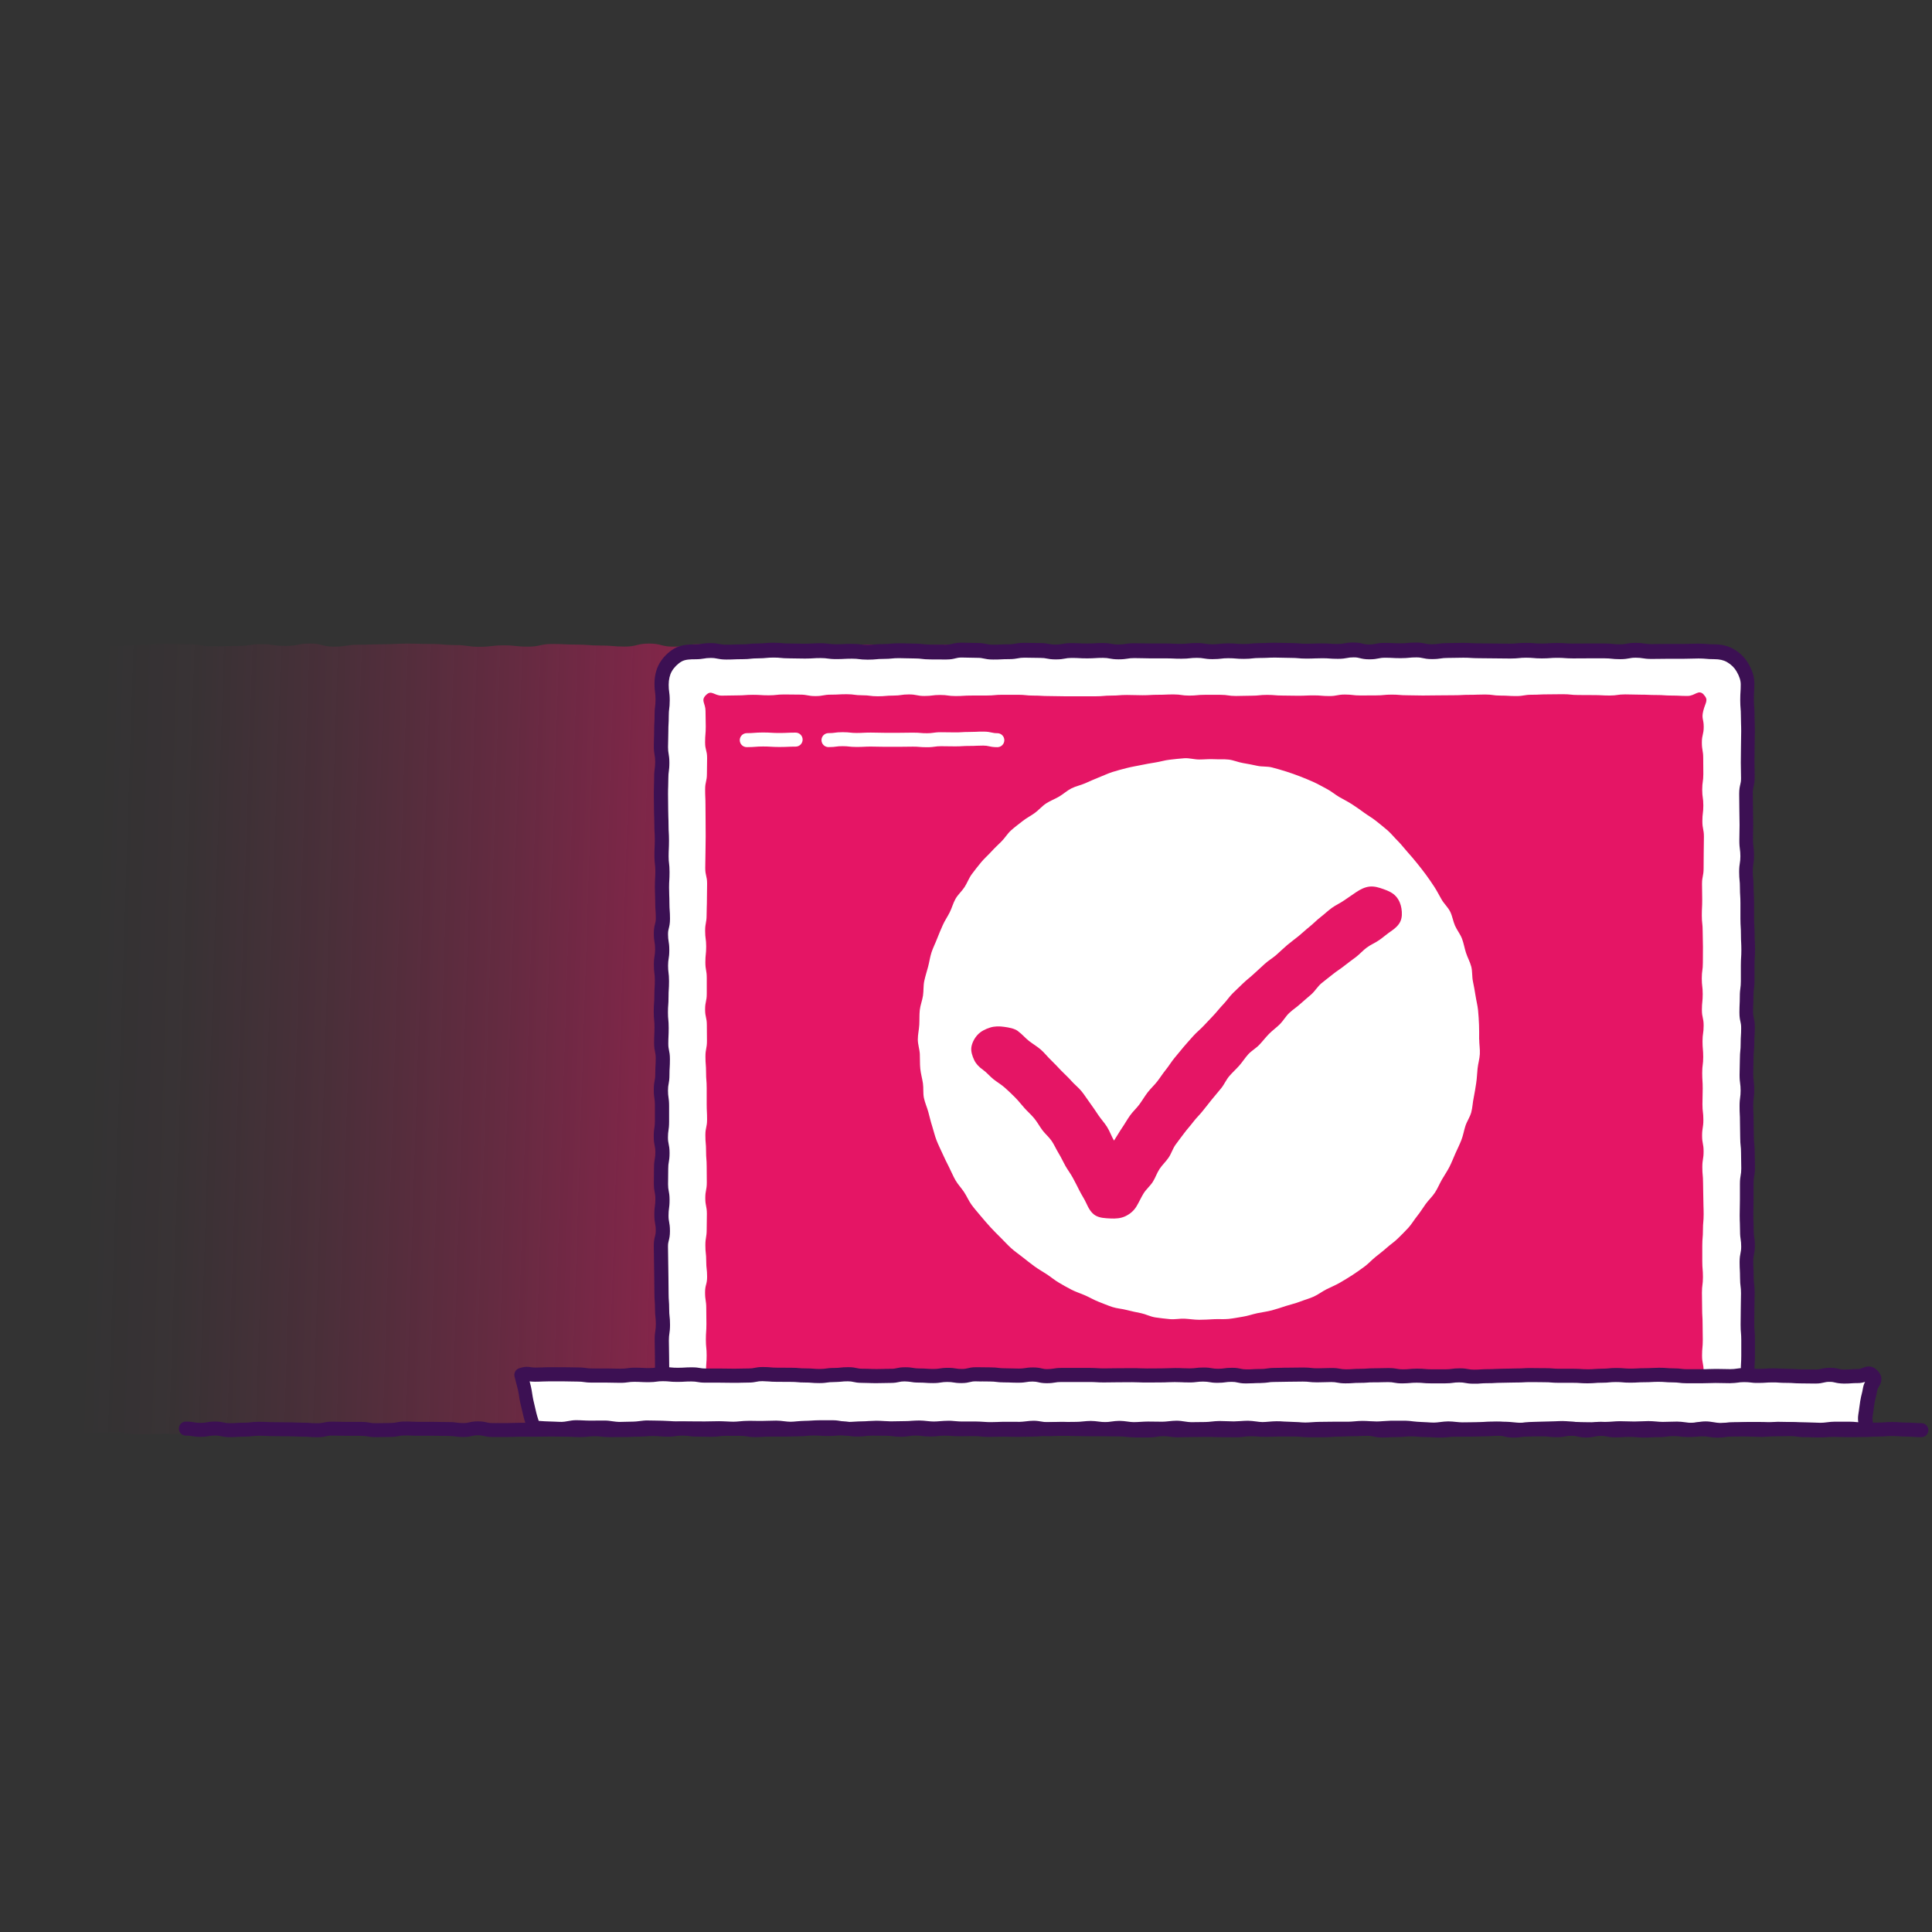
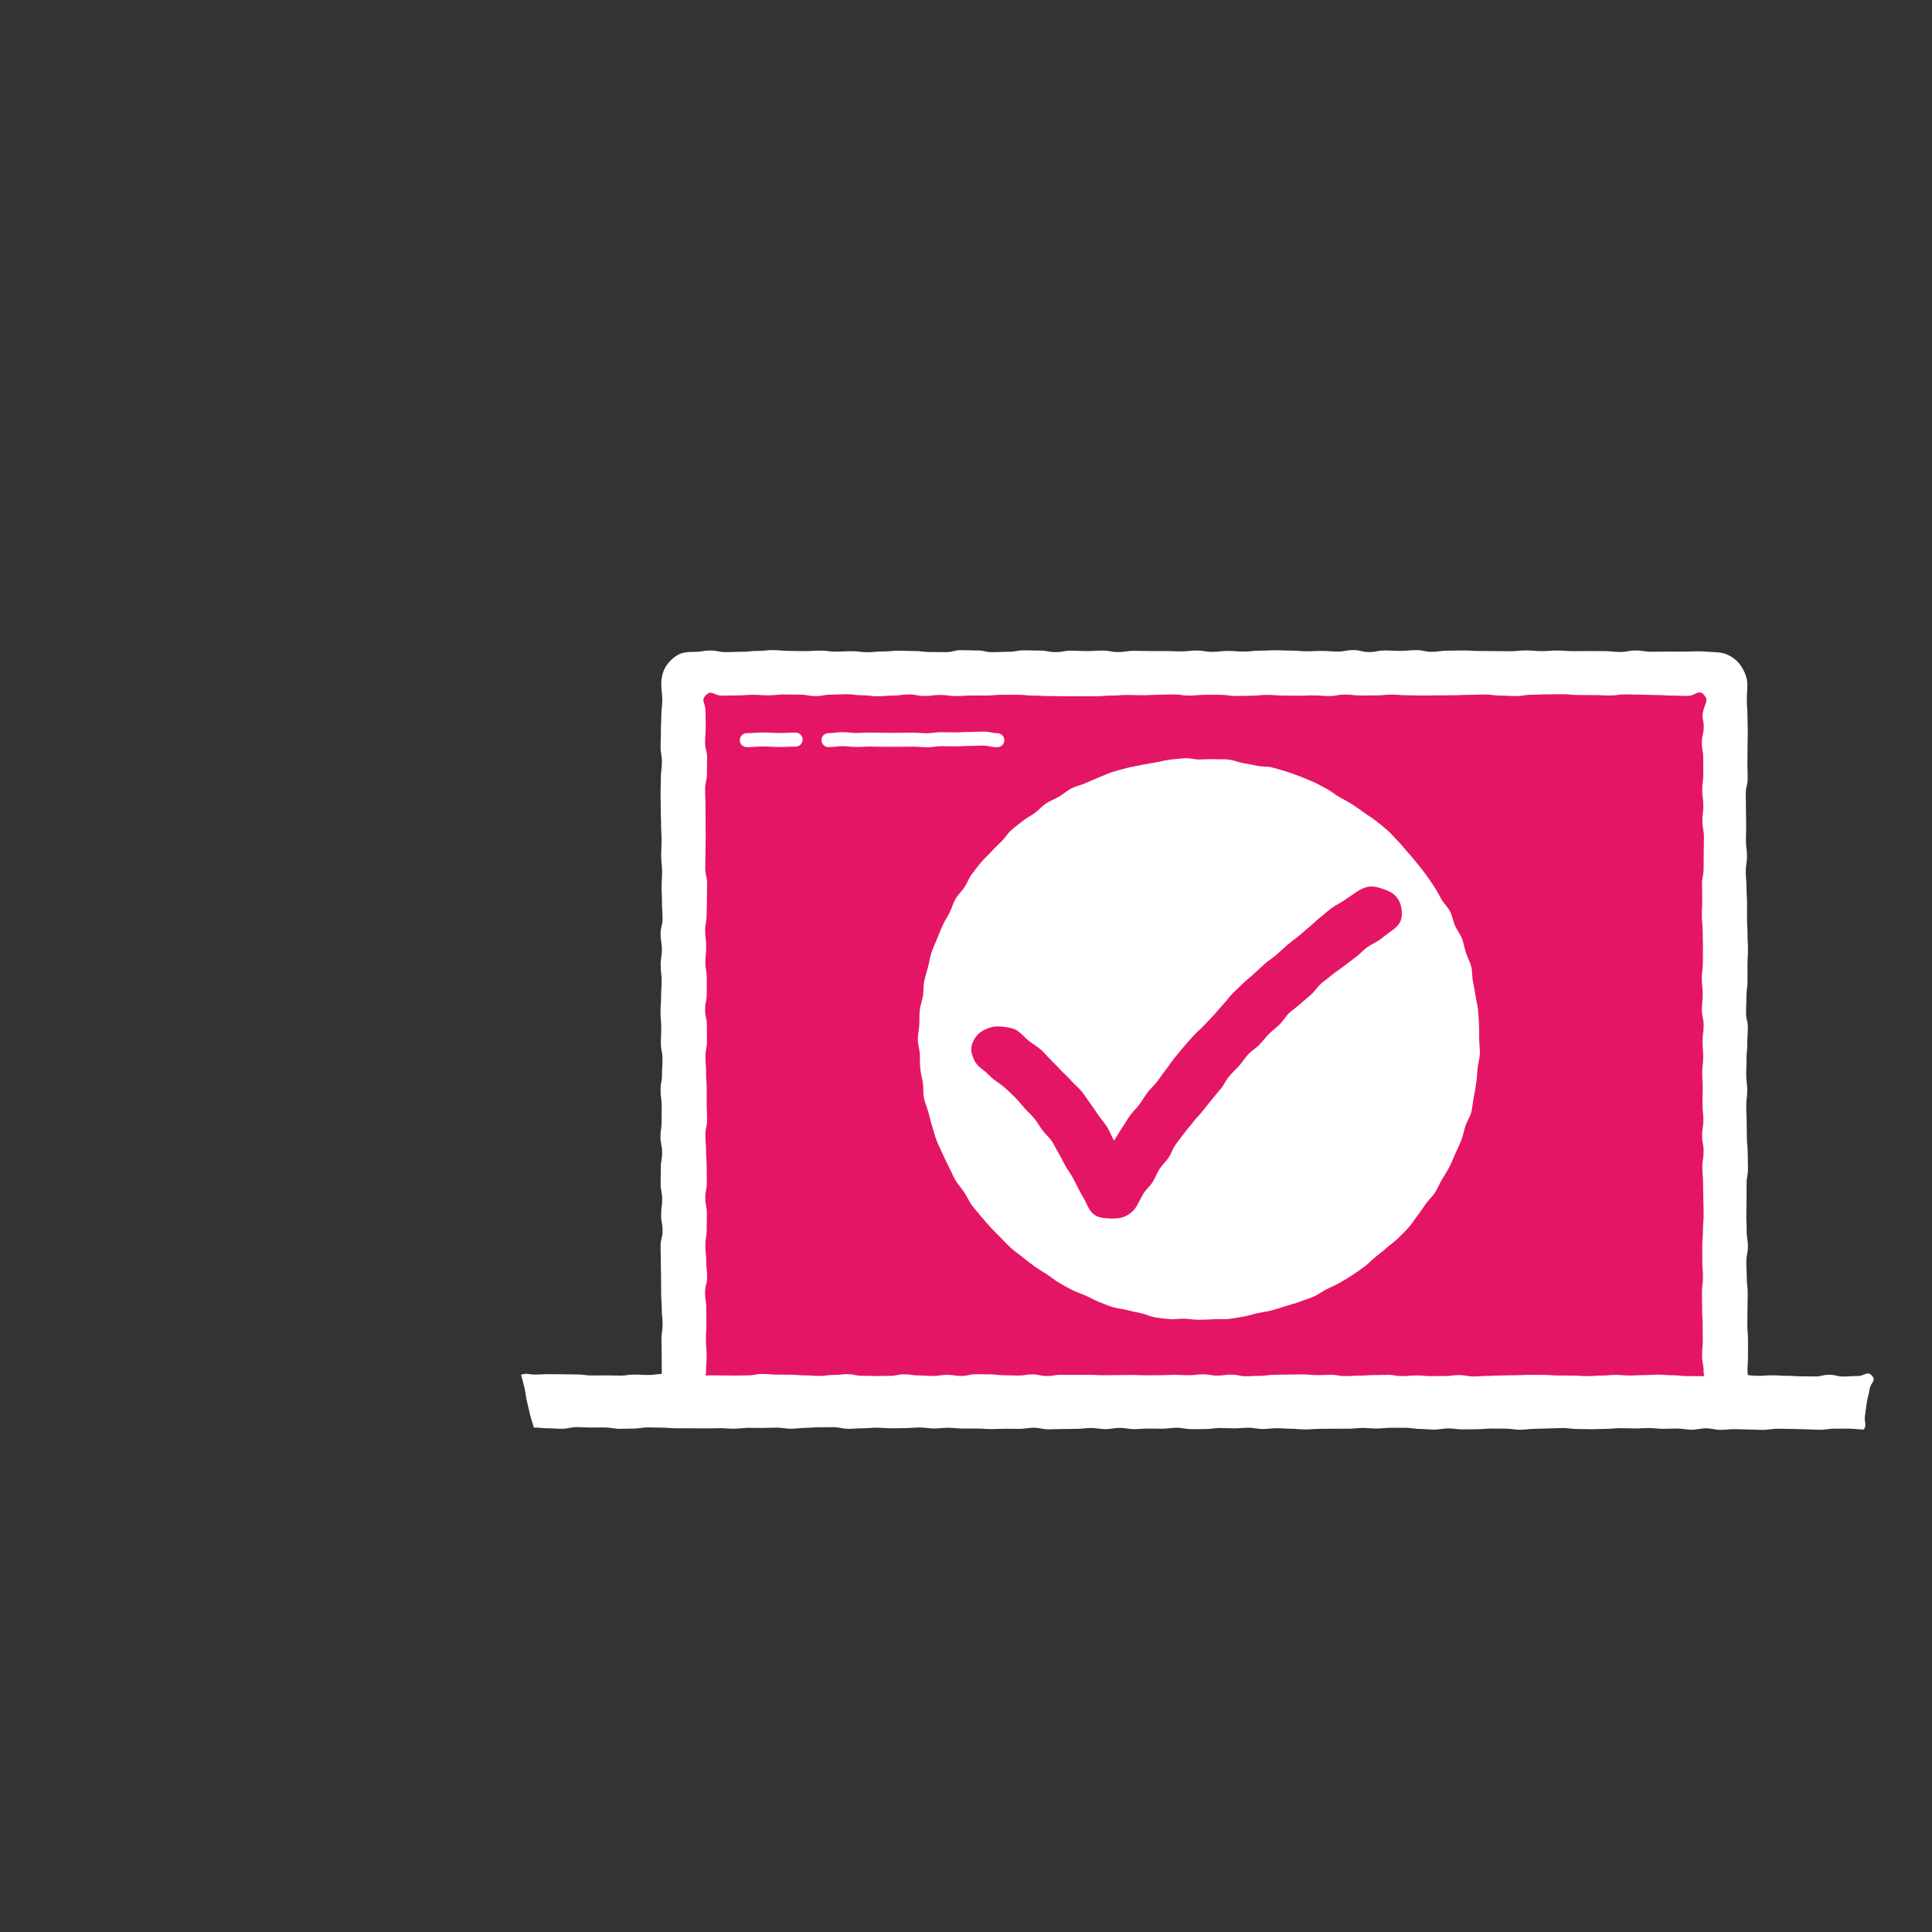
<svg xmlns="http://www.w3.org/2000/svg" id="uuid-de9bdbfd-c121-4cef-8857-28c1392a3951" viewBox="0 0 500 500">
  <rect x="0" y="0" width="500" height="500" fill="#333333" stroke="none" />
  <defs>
    <linearGradient id="uuid-89961097-4945-4f18-9c16-87b6b71fecd3" x1="3093.74" y1="11365.05" x2="3261.74" y2="11205.59" gradientTransform="translate(-6497.33 9986.35) rotate(-140.68) scale(1.06 1.04) skewX(-11.15)" gradientUnits="userSpaceOnUse">
      <stop offset=".1" stop-color="#e51565" stop-opacity=".9" />
      <stop offset=".2" stop-color="#e51565" stop-opacity=".76" />
      <stop offset=".41" stop-color="#e51565" stop-opacity=".49" />
      <stop offset=".6" stop-color="#e51565" stop-opacity=".28" />
      <stop offset=".77" stop-color="#e51565" stop-opacity=".13" />
      <stop offset=".91" stop-color="#e51565" stop-opacity=".03" />
      <stop offset="1" stop-color="#e51565" stop-opacity="0" />
    </linearGradient>
  </defs>
  <g id="uuid-881bc1fe-a385-4f97-b618-9284c9045dcb">
-     <path d="m256.78,173.94q0,3.12,0,6.24c0,3.12.07,3.12.07,6.23,0,3.11-.18,3.11-.18,6.23q0,3.12,0,6.23c0,3.12.26,3.12.26,6.23s-.06,3.12-.06,6.23c0,3.12-.09,3.12-.09,6.23,0,3.12.37,3.12.37,6.24,0,3.12.17,3.12.17,6.23,0,3.12-.62,3.12-.62,6.24s.47,3.12.47,6.23c0,3.12.13,3.12.13,6.23s-.09,3.12-.09,6.23c0,3.12-.02,3.12-.02,6.24,0,3.12-.53,3.12-.53,6.23,0,3.12.09,3.12.09,6.24s.33,3.12.33,6.24c0,3.12.08,3.12.08,6.24,0,3.12.15,3.12.15,6.24,0,3.12-.4,3.12-.4,6.24,0,3.12.42,3.12.42,6.23s-.12,3.12-.12,6.23-.31,3.12-.31,6.24-.21,3.12-.21,6.24c0,3.12.7,3.12.7,6.24s-.16,3.12-.16,6.24c0,3.12-.41,3.12-.41,6.24s0,3.12,0,6.24-.19,3.12-.19,6.25c0,3.12.17,3.12.17,6.25,0,2.19-.72,4.11-2.22,5.84-1.33,1.54-3.07,2.87-5.02,4.03-3.11.44-3.13.2-6.26.2s-3.14.3-6.27.3c-3.14,0-3.14-.48-6.27-.48-3.14,0-3.14.41-6.27.41-3.14,0-3.14-.09-6.27-.09-3.13,0-3.13.09-6.27.09s-3.13.07-6.27.07-3.14-.75-6.27-.75-3.13.1-6.27.1-3.13-.06-6.27-.06-3.13-.08-6.27-.08c-3.14,0-3.14.13-6.27.13s-3.13.25-6.27.25c-3.13,0-3.13-.2-6.27-.2-3.14,0-3.14.27-6.27.27-3.13,0-3.13.06-6.27.06-3.14,0-3.14.22-6.27.22-3.14,0-3.14-.51-6.27-.51-3.14,0-3.14.43-6.27.43s-3.14-.04-6.27-.04-3.14.14-6.27.14c-3.14,0-3.14-.55-6.27-.55-3.14,0-3.14.44-6.27.44-3.14,0-3.14-.33-6.27-.33-3.14,0-3.14.01-6.27.01-3.14,0-3.14-.05-6.27-.05-3.14,0-3.14.44-6.27.44-3.13,0-3.13-.17-6.27-.17-3.14,0-3.14-.49-6.27-.49-3.14,0-3.14.5-6.27.5-3.14,0-3.14-.38-6.27-.38-3.14,0-3.14.32-6.27.32-3.14,0-3.14-.06-6.28-.06-3.14,0-3.14.18-6.27.18-3.14,0-3.14-.47-6.28-.47-3.14,0-3.14.08-6.28.08-3.14,0-3.16.5-6.27.07-1.95-1.15-4.04-2.17-5.38-3.72-1.49-1.73-2.41-3.96-2.41-6.15,0-3.13-.1-3.13-.1-6.25,0-3.12.06-3.12.06-6.25,0-3.12.68-3.12.68-6.25,0-3.12-.11-3.12-.11-6.25,0-3.13.09-3.13.09-6.25,0-3.12-.11-3.12-.11-6.25s-.36-3.12-.36-6.25-.19-3.13-.19-6.25c0-3.12.35-3.12.35-6.25s0-3.13,0-6.25-.38-3.13-.38-6.25.74-3.13.74-6.25-.45-3.13-.45-6.25-.05-3.13-.05-6.25c0-3.13-.22-3.13-.22-6.25s-.09-3.13-.09-6.25c0-3.13.06-3.13.06-6.25,0-3.13.58-3.13.58-6.25,0-3.13-.57-3.13-.57-6.25q0-3.13,0-6.25c0-3.12.33-3.12.33-6.25,0-3.13.25-3.13.25-6.25s-.47-3.13-.47-6.25c0-3.13.51-3.13.51-6.25,0-3.13-.42-3.13-.42-6.25q0-3.13,0-6.26c0-3.13-.11-3.13-.11-6.25s.34-3.13.34-6.26.15-3.13.15-6.26c0-3.13-.6-3.13-.6-6.26,0-2.05,1.39-3.67,2.73-4.9s3.05-2.48,5.13-1.98c3.13.19,3.11.68,6.25.68s3.14-.14,6.27-.14,3.14-.24,6.27-.24,3.14-.29,6.27-.29,3.14.11,6.27.11,3.13.55,6.27.55,3.13-.09,6.27-.09,3.14-.47,6.27-.47,3.13.45,6.27.45,3.13-.61,6.27-.61,3.13.8,6.27.8,3.14-.5,6.27-.5,3.13-.11,6.27-.11,3.13-.17,6.27-.17,3.14.09,6.27.09,3.13.28,6.27.28,3.14.45,6.27.45,3.14-.38,6.27-.38,3.14.34,6.27.34,3.14-.69,6.27-.69,3.14.16,6.27.16,3.14.24,6.27.24,3.14.27,6.27.27,3.14-.78,6.27-.78,3.14.8,6.27.8,3.14-.62,6.27-.62,3.14.51,6.27.51,3.13-.04,6.27-.04,3.14-.45,6.27-.45,3.14.04,6.27.04,3.14.08,6.27.08,3.14.07,6.27.07,3.14-.11,6.28-.11,3.14.28,6.27.28,3.14-.17,6.28-.17,3.14-.03,6.28-.03,3.12-.13,6.26-.31c2.11-.5,3.88.79,5.24,2.19,1.31,1.35,1.98,3.16,1.98,5.2Z" fill="url(#uuid-89961097-4945-4f18-9c16-87b6b71fecd3)" />
-   </g>
+     </g>
  <path d="m443.62,168.74c-2.03,0-2.03-.18-4.06-.18-2.03,0-2.03.08-4.06.08-2.03,0-2.03-.01-4.06-.01s-2.03.04-4.06.04c-2.03,0-2.03-.32-4.06-.32s-2.03.38-4.06.38c-2.03,0-2.03-.22-4.06-.22s-2.03-.02-4.06-.02c-2.03,0-2.03.03-4.06.03-2.03,0-2.03-.16-4.06-.16s-2.03.15-4.06.15-2.03-.18-4.06-.18-2.03.21-4.06.21-2.03-.03-4.06-.03-2.03-.04-4.06-.04c-2.03,0-2.03-.13-4.06-.13-2.03,0-2.03.05-4.06.05s-2.03.3-4.06.3c-2.03,0-2.03-.44-4.06-.44-2.03,0-2.03.2-4.05.2s-2.03-.11-4.05-.11-2.03.41-4.05.41c-2.03,0-2.03-.51-4.05-.51-2.03,0-2.03.38-4.05.38-2.03,0-2.03-.16-4.06-.16s-2.03.09-4.06.09-2.03-.18-4.06-.18c-2.03,0-2.03-.08-4.05-.08-2.03,0-2.03.1-4.05.1-2.03,0-2.03.23-4.06.23-2.03,0-2.03-.16-4.06-.16-2.03,0-2.03.24-4.06.24-2.03,0-2.03-.34-4.06-.34-2.03,0-2.03.22-4.06.22-2.03,0-2.03-.09-4.06-.09-2.03,0-2.03,0-4.06,0-2.03,0-2.03-.06-4.06-.06-2.03,0-2.03.32-4.06.32-2.03,0-2.03-.38-4.06-.38-2.03,0-2.03.13-4.06.13s-2.03-.11-4.06-.11-2.03.37-4.06.37c-2.03,0-2.03-.39-4.06-.39s-2.03-.06-4.06-.06-2.03.37-4.06.37-2.03.1-4.06.1-2.03-.44-4.06-.44-2.03-.08-4.06-.08-2.03.51-4.06.51c-2.03,0-2.03-.03-4.06-.03s-2.03-.26-4.06-.26-2.03-.08-4.06-.08-2.03.2-4.06.2-2.03.19-4.06.19-2.03-.26-4.06-.26-2.03.11-4.06.11c-2.03,0-2.03-.26-4.06-.26-2.03,0-2.03.13-4.06.13s-2.03-.06-4.06-.06-2.03-.2-4.06-.2-2.03.21-4.06.21-2.03.22-4.06.22c-2.03,0-2.03.09-4.06.09-2.03,0-2.03-.41-4.07-.41-2.03,0-2.03.34-4.07.34-1.56,0-3.11.08-4.37.81s-2.45,1.9-3.2,3.2c-.73,1.26-1.05,2.81-1.05,4.37,0,2.02.26,2.02.26,4.03s-.25,2.02-.25,4.03c0,2.02-.11,2.02-.11,4.04,0,2.02-.08,2.02-.08,4.04,0,2.02.34,2.02.34,4.04s-.27,2.02-.27,4.04-.08,2.02-.08,4.04c0,2.02.05,2.02.05,4.04,0,2.02.09,2.02.09,4.04s.12,2.02.12,4.04-.1,2.02-.1,4.04c0,2.02.24,2.02.24,4.04s-.12,2.02-.12,4.04c0,2.02.09,2.02.09,4.04s.15,2.02.15,4.04-.51,2.02-.51,4.04c0,2.02.33,2.02.33,4.04s-.31,2.02-.31,4.04c0,2.02.25,2.02.25,4.04,0,2.02-.14,2.02-.14,4.04s-.15,2.02-.15,4.04.19,2.02.19,4.04-.1,2.02-.1,4.04c0,2.02.42,2.02.42,4.04,0,2.02-.12,2.02-.12,4.04,0,2.02-.38,2.02-.38,4.04s.29,2.02.29,4.04-.01,2.02-.01,4.04-.3,2.02-.3,4.04.43,2.02.43,4.04c0,2.02-.35,2.02-.35,4.04,0,2.02-.04,2.02-.04,4.04,0,2.02.4,2.02.4,4.04s-.27,2.02-.27,4.04c0,2.02.37,2.02.37,4.04s-.51,2.02-.51,4.04c0,2.02.06,2.02.06,4.04s.06,2.02.06,4.04c0,2.02.03,2.02.03,4.04s.15,2.02.15,4.04c0,2.02.22,2.02.22,4.04,0,2.02-.3,2.02-.3,4.04s.06,2.02.06,4.05.03,2.03.03,4.05c0,2.03-1.5,2.62-.06,4.05,1.44,1.44,2.03,0,4.06,0s2.03.14,4.07.14,2.03.04,4.07.04,2.03.03,4.07.03,2.03-.04,4.07-.04,2.04.06,4.07.06,2.03-.17,4.07-.17,2.03.05,4.07.05,2.03-.24,4.07-.24,2.03-.02,4.07-.02,2.03.07,4.07.07,2.04.05,4.07.05,2.04.07,4.07.07,2.03.25,4.07.25,2.03-.43,4.07-.43,2.03-.04,4.07-.04,2.04.21,4.07.21,2.04.14,4.07.14,2.03-.38,4.07-.38,2.03-.03,4.07-.03,2.03.18,4.07.18,2.04.33,4.07.33,2.03-.29,4.07-.29,2.03.09,4.07.09,2.03-.31,4.07-.31,2.03.06,4.06.06,2.03.08,4.07.08,2.03.15,4.07.15,2.03.11,4.07.11,2.04-.18,4.07-.18,2.03.18,4.07.18,2.03-.13,4.07-.13,2.03.14,4.07.14,2.03-.1,4.07-.1,2.04-.33,4.07-.33,2.04.09,4.07.09,2.03.19,4.07.19,2.03.1,4.07.1,2.03-.05,4.07-.05,2.04-.31,4.07-.31,2.03.09,4.07.09,2.03.02,4.07.02,2.04-.06,4.07-.06,2.04-.03,4.07-.03,2.04-.02,4.07-.02,2.04.02,4.07.02,2.04.4,4.07.4,2.04-.2,4.07-.2,2.04-.23,4.07-.23,2.04.13,4.07.13,2.04.34,4.07.34,2.04-.44,4.07-.44,2.04.2,4.07.2,2.04.29,4.07.29,2.04-.05,4.07-.05,2.03-.12,4.07-.12,2.04-.21,4.07-.21,2.04-.14,4.07-.14,2.04.23,4.07.23,2.04.3,4.07.3,2.04-.22,4.07-.22,2.04.24,4.08.24,2.04-.34,4.08-.34,2.04.18,4.08.18,2.04,0,4.07,0,2.04-.38,4.07-.38,2.04.17,4.08.17,2.04.29,4.08.29,2.77,1.38,4.22-.05c1.43-1.42.02-2.16.02-4.17,0-2.02.12-2.02.12-4.03q0-2.02,0-4.04c0-2.02-.17-2.02-.17-4.04s.04-2.02.04-4.04c0-2.02.06-2.02.06-4.04,0-2.02-.25-2.02-.25-4.04s-.11-2.02-.11-4.04c0-2.02.4-2.02.4-4.04s-.31-2.02-.31-4.04-.09-2.02-.09-4.04c0-2.02.06-2.02.06-4.04,0-2.02.01-2.02.01-4.04,0-2.02.35-2.02.35-4.04,0-2.02-.06-2.02-.06-4.04s-.22-2.02-.22-4.04c0-2.02-.06-2.02-.06-4.04s-.1-2.02-.1-4.04c0-2.02.26-2.02.26-4.04,0-2.02-.27-2.02-.27-4.04s.08-2.02.08-4.04.2-2.02.2-4.04c0-2.02.14-2.02.14-4.04,0-2.02-.46-2.02-.46-4.04,0-2.02.1-2.02.1-4.04,0-2.02.27-2.02.27-4.04s0-2.02,0-4.04c0-2.02.12-2.02.12-4.04s-.11-2.02-.11-4.04-.13-2.02-.13-4.04,0-2.02,0-4.04c0-2.02-.13-2.02-.13-4.04,0-2.02-.19-2.02-.19-4.04s.31-2.02.31-4.04c0-2.02-.27-2.02-.27-4.04s.06-2.02.06-4.04-.06-2.02-.06-4.04c0-2.02-.04-2.02-.04-4.04s.49-2.02.49-4.04c0-2.02-.07-2.02-.07-4.04,0-2.02.04-2.02.04-4.04s.05-2.02.05-4.04-.08-2.02-.08-4.05c0-2.03-.16-2.03-.16-4.05,0-2.03.13-2.03.13-4.05,0-1.56-.58-2.99-1.31-4.25-.75-1.3-1.83-2.33-3.13-3.08-1.26-.73-2.67-1-4.23-1Z" fill="#fff" />
-   <path d="m451,361.5c-.65,0-1.21-.19-1.65-.33-.43-.14-.8-.27-1.27-.27-1.15,0-1.76-.09-2.3-.17-.48-.07-.89-.13-1.78-.13-1.1,0-1.65-.05-2.19-.09-.48-.04-.94-.08-1.88-.08-.85,0-1.23.07-1.71.16-.55.1-1.18.22-2.37.22h-4.07c-1.1,0-1.66-.04-2.2-.09-.48-.04-.94-.08-1.88-.08-.87,0-1.27.07-1.74.15-.55.09-1.17.19-2.33.19s-1.73-.07-2.25-.14c-.49-.06-.91-.11-1.82-.11s-1.35.05-1.84.1c-.52.06-1.11.12-2.23.12s-1.76-.09-2.3-.17c-.48-.07-.89-.13-1.78-.13-1.12,0-1.71-.07-2.24-.12-.49-.06-.92-.1-1.84-.1s-1.42.03-1.91.07c-.53.04-1.08.07-2.16.07-.92,0-1.37.05-1.85.1-.52.05-1.11.11-2.22.11-.96,0-1.44.03-1.93.06-.54.03-1.07.06-2.14.06-1,0-1.49.01-1.99.02-.52.01-1.04.03-2.08.03-1.15,0-1.76-.09-2.29-.16-.48-.07-.89-.13-1.78-.13-1.11,0-1.7-.06-2.22-.11-.48-.05-.93-.09-1.86-.09-.82,0-1.19.08-1.65.18-.57.12-1.21.26-2.42.26s-1.79-.1-2.33-.19c-.47-.08-.87-.14-1.74-.14-1.08,0-1.62-.03-2.15-.07-.48-.03-.96-.06-1.92-.06s-1.34.05-1.84.1c-.52.06-1.12.12-2.24.12-.93,0-1.38.05-1.85.09-.52.05-1.11.11-2.22.11-1.19,0-1.83-.12-2.38-.23-.47-.09-.85-.17-1.69-.17-1.03,0-1.54,0-2.05-.01-.5,0-1.01-.01-2.02-.01s-1.51,0-2.02,0c-.51,0-1.03,0-2.05,0s-1.51,0-2.01.02c-.52,0-1.03.02-2.06.02s-1.49.01-1.98.03c-.52.01-1.04.03-2.09.03s-1.54,0-2.05,0c-.5,0-1.01,0-2.02,0s-1.58-.02-2.11-.04c-.49-.02-.98-.04-1.96-.04-.88,0-1.29.06-1.76.13-.54.08-1.15.17-2.31.17-1,0-1.49.01-1.99.02-.52.01-1.04.03-2.08.03s-1.59-.03-2.12-.05c-.49-.02-.97-.05-1.95-.05-1.1,0-1.66-.05-2.2-.1-.48-.04-.93-.09-1.87-.09-1.06,0-1.59-.02-2.12-.05-.49-.02-.98-.04-1.95-.04-.87,0-1.28.07-1.74.14-.55.09-1.16.19-2.33.19-.97,0-1.46.02-1.94.05-.53.03-1.06.05-2.13.05s-1.63-.04-2.16-.07c-.49-.03-.96-.07-1.91-.07s-1.44.03-1.92.06c-.53.03-1.08.07-2.15.07s-1.66-.05-2.2-.1c-.48-.04-.94-.08-1.87-.08s-1.39.04-1.87.08c-.54.05-1.1.1-2.2.1s-1.6-.03-2.13-.06c-.48-.03-.97-.05-1.94-.05-1.08,0-1.63-.04-2.17-.08-.49-.04-.95-.07-1.9-.07-1.05,0-1.58-.02-2.11-.04-.49-.02-.98-.04-1.96-.04-1.04,0-1.56-.01-2.08-.03-.5-.01-.99-.03-1.98-.03-.88,0-1.29.06-1.76.13-.54.08-1.15.17-2.3.17-1.06,0-1.59-.02-2.12-.05-.49-.02-.97-.05-1.95-.05-.89,0-1.3.06-1.78.13-.54.08-1.14.16-2.29.16s-1.78-.1-2.32-.19c-.47-.08-.88-.14-1.75-.14-1.1,0-1.65-.05-2.19-.1-.48-.04-.94-.08-1.88-.08-1.01,0-1.51,0-2.01.01-.51,0-1.03.01-2.06.01-.85,0-1.22.07-1.7.16-.55.1-1.18.22-2.37.22-1.08,0-1.63-.04-2.16-.08-.49-.03-.95-.07-1.91-.07-1.11,0-1.7-.06-2.22-.11-.48-.05-.92-.1-1.85-.1-1,0-1.5.01-2,.02-.52.01-1.04.02-2.07.02-.83,0-1.19.08-1.66.18-.56.12-1.2.26-2.41.26-1.13,0-1.73-.07-2.26-.14-.49-.06-.91-.11-1.81-.11-1.05,0-1.57-.02-2.1-.04-.49-.02-.99-.03-1.97-.03-1.04,0-1.56-.01-2.08-.02-.5-.01-1-.02-1.99-.02-1.05,0-1.57-.02-2.1-.04-.49-.02-.99-.04-1.97-.04s-1.51,0-2.02.01c-.51,0-1.03.01-2.05.01-.91,0-1.33.05-1.82.11-.53.06-1.12.13-2.25.13-1.04,0-1.56-.01-2.08-.03-.5-.01-.99-.03-1.99-.03s-1.4.04-1.89.08c-.54.04-1.09.09-2.18.09s-1.57-.02-2.09-.03c-.5-.02-.99-.03-1.98-.03s-1.5.01-2,.02c-.52.01-1.04.02-2.07.02s-1.54,0-2.06-.01c-.5,0-1-.01-2.01-.01s-1.55,0-2.07-.02c-.5,0-1-.02-2-.02-1.08,0-1.63-.04-2.16-.08-.49-.03-.95-.07-1.91-.07-.45,0-.78.12-1.2.28-.85.32-2.43.91-4.14-.8-1.72-1.71-1.1-3.3-.76-4.15.16-.41.29-.74.29-1.18,0-1,0-1.5-.02-2,0-.51-.02-1.03-.02-2.05s-.02-1.47-.03-1.97c-.02-.52-.03-1.04-.03-2.08,0-1.14.09-1.75.17-2.29.07-.47.13-.88.13-1.76s-.05-1.34-.1-1.83c-.06-.52-.12-1.11-.12-2.21,0-.94-.04-1.4-.07-1.89-.04-.53-.08-1.08-.08-2.16,0-1,0-1.49-.02-1.99,0-.51-.02-1.03-.02-2.05s-.01-1.48-.03-1.97c-.02-.52-.03-1.04-.03-2.08s-.01-1.48-.03-1.97c-.01-.52-.03-1.04-.03-2.07,0-1.24.17-1.92.31-2.46.12-.46.2-.79.2-1.58,0-.85-.07-1.22-.16-1.7-.1-.55-.21-1.17-.21-2.35s.08-1.73.15-2.26c.06-.48.12-.89.12-1.78,0-.83-.07-1.2-.16-1.67-.11-.55-.23-1.18-.23-2.37,0-1.03.01-1.54.02-2.06.01-.5.02-.99.02-1.98,0-1.17.11-1.79.2-2.33.08-.46.15-.86.15-1.71s-.08-1.18-.17-1.65c-.12-.56-.25-1.2-.25-2.4s.09-1.75.17-2.29c.07-.47.13-.88.13-1.76,0-1.02,0-1.52,0-2.03,0-.5,0-1,0-2.01,0-.88-.06-1.29-.13-1.77-.08-.53-.16-1.14-.16-2.28s.12-1.8.22-2.35c.09-.47.16-.84.16-1.69,0-1.06.03-1.59.06-2.13.03-.48.06-.96.06-1.92,0-.82-.08-1.19-.17-1.65-.12-.56-.25-1.19-.25-2.39,0-1.06.03-1.58.05-2.11.02-.48.05-.97.05-1.93s-.04-1.37-.09-1.85c-.05-.54-.1-1.1-.1-2.19s.04-1.63.08-2.16c.04-.48.07-.94.07-1.88,0-1.07.04-1.62.07-2.14.03-.49.06-.95.06-1.9,0-.9-.05-1.31-.11-1.79-.07-.53-.14-1.12-.14-2.25s.09-1.76.18-2.3c.07-.47.14-.87.14-1.74s-.07-1.27-.14-1.73c-.09-.54-.19-1.15-.19-2.31,0-1.23.17-1.91.31-2.46.12-.46.2-.79.2-1.58,0-.94-.04-1.4-.07-1.88-.04-.53-.08-1.08-.08-2.16,0-.97-.02-1.45-.04-1.94-.02-.52-.05-1.05-.05-2.1s.03-1.59.06-2.13c.03-.48.06-.96.06-1.91,0-.9-.05-1.32-.11-1.8-.06-.52-.13-1.12-.13-2.24,0-1.06.03-1.58.05-2.11.02-.48.05-.96.05-1.93s-.03-1.44-.06-1.92c-.03-.53-.06-1.06-.06-2.12,0-.97-.02-1.45-.04-1.94-.02-.52-.05-1.05-.05-2.1,0-.99-.01-1.48-.02-1.98-.01-.51-.02-1.03-.02-2.06s.02-1.57.04-2.09c.02-.49.04-.97.04-1.95,0-1.13.08-1.73.15-2.26.06-.48.12-.89.12-1.78s-.07-1.26-.15-1.72c-.09-.54-.2-1.16-.2-2.32,0-1.04.02-1.57.04-2.09.02-.49.04-.97.04-1.95,0-1.06.03-1.59.06-2.12.03-.48.05-.96.05-1.92,0-1.12.07-1.71.14-2.24.06-.48.11-.9.11-1.79s-.05-1.31-.12-1.79c-.07-.53-.15-1.12-.15-2.25,0-1.99.45-3.81,1.29-5.27.91-1.57,2.28-2.94,3.86-3.86,1.68-.97,3.6-1.05,5.27-1.05.87,0,1.27-.07,1.74-.15.55-.09,1.17-.19,2.33-.19s1.83.13,2.39.24c.47.09.84.17,1.68.17.98,0,1.46-.02,1.95-.04.53-.02,1.06-.05,2.11-.05.92,0,1.34-.05,1.84-.1.52-.06,1.11-.12,2.22-.12.92,0,1.37-.05,1.85-.09.52-.05,1.11-.11,2.21-.11s1.69.06,2.21.11c.48.05.93.09,1.85.09,1.04,0,1.57.02,2.09.03.49.02.99.03,1.98.03s1.44-.03,1.91-.06c.53-.03,1.07-.07,2.15-.07,1.13,0,1.73.08,2.26.15.48.06.9.12,1.8.12.97,0,1.45-.03,1.93-.05.53-.03,1.06-.06,2.12-.06,1.13,0,1.73.08,2.26.14.48.06.9.11,1.8.11s1.38-.04,1.86-.09c.54-.05,1.1-.1,2.2-.1.93,0,1.38-.04,1.85-.09.52-.05,1.11-.11,2.21-.11s1.57.02,2.1.04c.49.02.98.04,1.96.04,1.13,0,1.73.08,2.26.14.48.06.9.11,1.8.11,1.03,0,1.54,0,2.05.01.5,0,1,.01,2.01.01.79,0,1.15-.09,1.59-.2.55-.14,1.23-.31,2.47-.31,1.05,0,1.58.02,2.1.04.49.02.98.04,1.96.04,1.21,0,1.85.14,2.42.26.46.1.82.18,1.64.18.97,0,1.46-.02,1.94-.05.53-.03,1.06-.05,2.12-.05.85,0,1.23-.07,1.7-.16.55-.1,1.18-.22,2.36-.22,1.04,0,1.56.02,2.08.03.49.02.99.03,1.97.03,1.19,0,1.82.12,2.38.23.47.09.84.16,1.68.16s1.23-.07,1.7-.16c.55-.1,1.18-.22,2.36-.22,1.06,0,1.59.03,2.12.06.48.03.97.05,1.93.05s1.44-.03,1.92-.06c.53-.03,1.07-.07,2.14-.07,1.18,0,1.81.12,2.36.22.47.09.85.16,1.7.16s1.28-.06,1.75-.14c.54-.08,1.15-.18,2.31-.18,1.04,0,1.56.02,2.08.03.49.02.99.03,1.97.03h4.06c1.06,0,1.58.03,2.11.06.49.02.97.04,1.95.04.92,0,1.34-.05,1.83-.1.52-.06,1.11-.12,2.22-.12s1.78.1,2.32.19c.47.08.87.14,1.73.14s1.33-.05,1.81-.11c.53-.06,1.12-.13,2.24-.13s1.64.04,2.18.09c.48.04.94.08,1.88.08s1.33-.05,1.82-.1c.52-.06,1.12-.13,2.23-.13.97,0,1.46-.02,1.94-.05.53-.02,1.06-.05,2.11-.05s1.57.02,2.1.04c.49.02.98.04,1.96.04,1.1,0,1.65.05,2.19.1.48.04.93.08,1.86.08s1.46-.02,1.95-.04c.53-.02,1.05-.05,2.11-.05s1.64.04,2.17.08c.49.04.94.07,1.89.07.84,0,1.22-.07,1.69-.16.55-.1,1.18-.22,2.37-.22s1.92.17,2.47.31c.46.12.8.2,1.59.2.83,0,1.2-.08,1.66-.17.56-.11,1.19-.24,2.39-.24,1.06,0,1.6.03,2.13.06.48.03.96.05,1.92.05s1.37-.04,1.85-.09c.52-.05,1.1-.11,2.2-.11,1.21,0,1.85.14,2.41.26.46.1.83.18,1.65.18.88,0,1.29-.06,1.76-.13.54-.08,1.15-.17,2.29-.17.99,0,1.49-.01,1.98-.03.52-.01,1.04-.03,2.08-.03s1.62.04,2.15.07c.49.03.96.06,1.91.06,1.03,0,1.55,0,2.06.02.5,0,1,.02,2,.02s1.54,0,2.06.02c.5,0,1,.02,2,.02.92,0,1.37-.05,1.84-.1.52-.05,1.11-.11,2.21-.11s1.65.05,2.19.1c.48.04.93.08,1.87.08s1.41-.03,1.9-.07c.53-.04,1.08-.08,2.16-.08s1.63.04,2.17.08c.49.04.95.07,1.89.07,1,0,1.5,0,2.01-.01.51,0,1.03-.01,2.05-.01s1.54,0,2.05,0c.5,0,1.01,0,2.01,0,1.11,0,1.7.06,2.22.12.49.05.92.1,1.83.1.85,0,1.22-.07,1.7-.16.55-.1,1.18-.22,2.36-.22s1.77.1,2.31.18c.47.07.87.14,1.75.14.99,0,1.49-.01,1.99-.02.52-.01,1.03-.02,2.07-.02s1.53,0,2.04,0c.5,0,1.01,0,2.02,0s1.46-.02,1.95-.04c.53-.02,1.05-.04,2.1-.04s1.65.05,2.19.1c.48.04.93.08,1.87.08,2.01,0,3.68.41,5.13,1.25,1.62.94,2.9,2.2,3.79,3.74,1.05,1.81,1.55,3.49,1.55,5.15,0,1.07-.04,1.62-.07,2.14-.03.48-.06.95-.06,1.91s.04,1.4.08,1.88c.04.53.09,1.08.09,2.17,0,.98.02,1.46.04,1.95.02.52.04,1.05.04,2.1s-.01,1.55-.03,2.07c-.01.49-.03.99-.03,1.97s0,1.54-.02,2.06c0,.5-.02.99-.02,1.99s.02,1.47.03,1.96c.02.52.03,1.04.03,2.08,0,1.23-.16,1.9-.29,2.45-.11.45-.19.8-.19,1.6,0,.99.01,1.49.02,1.98.01.52.02,1.03.02,2.06s.01,1.48.03,1.97c.02.52.03,1.04.03,2.07s-.01,1.55-.03,2.07c-.01.49-.03.98-.03,1.97,0,.89.06,1.3.12,1.78.07.53.15,1.13.15,2.26s-.09,1.76-.18,2.3c-.07.47-.14.87-.14,1.74,0,.92.04,1.37.09,1.85.05.51.11,1.1.11,2.19,0,.95.03,1.41.06,1.9.03.53.07,1.07.07,2.14v4.04c0,.95.03,1.43.06,1.91.03.53.07,1.07.07,2.14,0,.96.03,1.44.05,1.92.03.53.06,1.06.06,2.12s-.03,1.6-.07,2.13c-.03.48-.06.96-.06,1.91v4.04c0,1.13-.08,1.73-.15,2.26-.06.48-.12.89-.12,1.78,0,1.06-.03,1.58-.05,2.11-.02.48-.05.96-.05,1.93,0,.81.08,1.17.18,1.62.13.57.27,1.21.27,2.42,0,1.07-.04,1.61-.07,2.14-.03.49-.06.95-.06,1.9,0,1.1-.06,1.68-.11,2.2-.05.47-.09.92-.09,1.84,0,1.04-.02,1.57-.04,2.09-.02.49-.04.98-.04,1.95,0,.89.06,1.3.12,1.78.07.53.15,1.13.15,2.26s-.08,1.72-.15,2.25c-.06.48-.12.89-.12,1.79,0,.96.02,1.45.05,1.93.03.53.05,1.05.05,2.11,0,.99.01,1.48.03,1.97.01.52.03,1.03.03,2.07,0,.91.05,1.34.1,1.83.06.52.12,1.11.12,2.21,0,.98.01,1.47.03,1.96.02.52.03,1.04.03,2.07,0,1.16-.11,1.78-.2,2.33-.08.46-.15.86-.15,1.71,0,1.02,0,1.52,0,2.03,0,.5,0,1,0,2.01s-.01,1.55-.03,2.07c-.01.49-.03.98-.03,1.97s.02,1.46.04,1.94c.02.52.05,1.05.05,2.1,0,.87.06,1.28.13,1.75.08.54.17,1.14.17,2.29s-.13,1.82-.24,2.37c-.09.47-.17.83-.17,1.66,0,.96.03,1.44.05,1.92.03.53.06,1.06.06,2.12,0,.9.05,1.32.11,1.8.06.52.14,1.12.14,2.24,0,1.04-.02,1.55-.03,2.07-.01.49-.03.98-.03,1.97s0,1.54-.02,2.06c0,.5-.02.99-.02,1.98,0,.93.04,1.38.08,1.86.05.53.09,1.09.09,2.17v4.03c0,1.06-.03,1.59-.06,2.12-.03.48-.06.96-.06,1.91,0,.45.13.82.27,1.24.33.95.88,2.53-.83,4.22-.92.91-1.81,1.17-2.58,1.17Zm-11.07-4.68c1.1,0,1.65.05,2.19.09.49.04.94.08,1.89.08,1.15,0,1.76.09,2.3.17.48.07.89.13,1.78.13,1.05,0,1.84.26,2.41.45.13.04.3.1.42.13.03-.02.07-.06.12-.11.03-.03.06-.06.08-.08-.03-.11-.08-.26-.12-.37-.2-.58-.48-1.37-.48-2.43s.03-1.59.06-2.12c.03-.48.06-.96.06-1.91v-4.03c0-.93-.04-1.38-.08-1.86-.05-.53-.09-1.09-.09-2.17,0-1.03,0-1.54.02-2.06,0-.5.02-.99.02-1.98s.02-1.56.03-2.07c.01-.49.03-.98.03-1.97,0-.9-.05-1.32-.11-1.8-.06-.52-.14-1.12-.14-2.24,0-.96-.03-1.44-.05-1.92-.03-.53-.06-1.06-.06-2.12,0-1.19.13-1.82.24-2.37.09-.47.17-.83.17-1.66,0-.87-.06-1.28-.13-1.75-.08-.54-.17-1.14-.17-2.29,0-.97-.02-1.46-.04-1.94-.02-.52-.05-1.05-.05-2.1s.01-1.55.03-2.07c.01-.49.03-.98.03-1.97s0-1.52,0-2.03c0-.5,0-1,0-2.01,0-1.16.11-1.78.2-2.32.08-.46.15-.86.15-1.71,0-.98-.01-1.47-.03-1.96-.02-.52-.03-1.04-.03-2.07,0-.91-.05-1.34-.1-1.83-.05-.52-.12-1.11-.12-2.21,0-.98-.01-1.48-.03-1.97-.01-.52-.03-1.03-.03-2.07,0-.96-.02-1.45-.05-1.93-.03-.53-.05-1.05-.05-2.11,0-1.13.08-1.72.15-2.25.06-.48.12-.89.12-1.79s-.06-1.3-.12-1.78c-.07-.53-.15-1.13-.15-2.26,0-1.04.02-1.57.04-2.09.02-.49.04-.98.04-1.95,0-1.1.06-1.68.11-2.2.05-.47.09-.92.09-1.84,0-1.07.04-1.62.07-2.14.03-.49.06-.95.06-1.9,0-.81-.08-1.17-.18-1.62-.13-.57-.27-1.21-.27-2.42,0-1.06.03-1.58.05-2.11.02-.48.05-.96.05-1.93,0-1.13.08-1.73.15-2.26.06-.48.12-.89.12-1.78v-4.04c0-1.07.04-1.6.07-2.13.03-.48.06-.96.06-1.91s-.03-1.44-.05-1.92c-.03-.53-.06-1.06-.06-2.12,0-.95-.03-1.43-.06-1.91-.03-.53-.07-1.07-.07-2.14v-4.04c0-.95-.03-1.41-.06-1.9-.03-.53-.07-1.07-.07-2.14,0-.92-.04-1.37-.09-1.85-.05-.51-.11-1.1-.11-2.19s.09-1.76.18-2.3c.07-.47.14-.87.14-1.74s-.06-1.3-.12-1.78c-.07-.53-.15-1.13-.15-2.26,0-1.04.01-1.55.03-2.07.01-.49.03-.98.03-1.97s-.01-1.48-.03-1.97c-.02-.52-.03-1.04-.03-2.07s-.01-1.49-.02-1.98c-.01-.52-.02-1.03-.02-2.06,0-1.23.16-1.9.29-2.45.11-.45.19-.8.19-1.6,0-.98-.02-1.47-.03-1.96-.02-.52-.03-1.04-.03-2.08s0-1.54.02-2.06c0-.5.02-.99.02-1.99s.01-1.55.03-2.07c.01-.49.03-.99.03-1.97s-.02-1.46-.04-1.95c-.02-.52-.04-1.05-.04-2.1,0-.94-.04-1.4-.08-1.88-.04-.53-.09-1.08-.09-2.17s.04-1.62.07-2.14c.03-.48.06-.95.06-1.91,0-1.01-.35-2.1-1.07-3.34-.57-.99-1.4-1.8-2.47-2.42-.89-.52-1.95-.76-3.32-.76-1.09,0-1.65-.05-2.19-.1-.48-.04-.93-.08-1.87-.08s-1.47.02-1.95.04c-.53.02-1.05.04-2.1.04s-1.53,0-2.04,0c-.5,0-1.01,0-2.02,0s-1.49.01-1.99.02c-.52.01-1.03.02-2.07.02-1.16,0-1.77-.1-2.31-.18-.47-.07-.87-.14-1.75-.14s-1.22.07-1.7.16c-.55.1-1.18.22-2.36.22-1.11,0-1.7-.06-2.22-.12-.49-.05-.92-.1-1.83-.1-1.02,0-1.53,0-2.05,0-.5,0-1.01,0-2.01,0s-1.5,0-2,.01c-.51,0-1.03.01-2.05.01-1.08,0-1.63-.04-2.17-.08-.49-.04-.95-.07-1.89-.07s-1.41.03-1.9.07c-.53.04-1.08.08-2.16.08s-1.65-.05-2.19-.1c-.48-.04-.93-.08-1.87-.08s-1.37.05-1.84.1c-.52.05-1.11.11-2.21.11-1.03,0-1.54,0-2.06-.02-.5,0-1-.02-2-.02s-1.55,0-2.06-.02c-.5,0-1-.02-2-.02-1.07,0-1.62-.04-2.15-.07-.49-.03-.96-.06-1.91-.06s-1.49.01-1.98.03c-.52.01-1.04.03-2.08.03-.88,0-1.29.06-1.76.13-.54.08-1.15.17-2.29.17-1.21,0-1.85-.14-2.41-.26-.46-.1-.83-.18-1.65-.18-.92,0-1.37.04-1.85.09-.52.05-1.1.11-2.21.11s-1.6-.03-2.13-.06c-.48-.03-.96-.05-1.92-.05-.83,0-1.2.08-1.66.17-.56.11-1.19.24-2.39.24s-1.92-.17-2.47-.31c-.46-.12-.8-.2-1.59-.2-.84,0-1.22.07-1.69.16-.55.1-1.18.22-2.37.22-1.08,0-1.64-.04-2.17-.08-.49-.04-.94-.07-1.89-.07s-1.46.02-1.95.04c-.53.02-1.05.05-2.11.05s-1.65-.05-2.19-.1c-.48-.04-.93-.08-1.86-.08-1.05,0-1.57-.02-2.1-.04-.49-.02-.98-.04-1.96-.04s-1.46.02-1.94.05c-.53.02-1.06.05-2.11.05-.91,0-1.33.05-1.82.1-.52.06-1.12.13-2.23.13s-1.64-.04-2.18-.09c-.48-.04-.94-.08-1.88-.08s-1.33.05-1.81.11c-.53.06-1.12.13-2.25.13s-1.78-.1-2.32-.19c-.46-.08-.87-.14-1.73-.14-.92,0-1.34.05-1.83.1-.52.06-1.11.12-2.22.12s-1.58-.02-2.11-.05c-.49-.02-.97-.04-1.95-.04h-4.06c-1.04,0-1.56-.02-2.08-.04-.49-.02-.99-.03-1.97-.03-.87,0-1.28.06-1.75.14-.54.08-1.15.18-2.31.18s-1.81-.12-2.36-.22c-.47-.09-.85-.16-1.7-.16-.96,0-1.44.03-1.92.06-.53.03-1.07.07-2.14.07s-1.59-.03-2.12-.06c-.48-.03-.97-.05-1.93-.05-.85,0-1.23.07-1.7.16-.55.1-1.18.22-2.36.22s-1.82-.12-2.37-.23c-.47-.09-.84-.16-1.69-.16-1.04,0-1.56-.02-2.08-.03-.49-.02-.99-.03-1.97-.03-.85,0-1.23.07-1.7.16-.55.1-1.18.22-2.36.22-.97,0-1.46.02-1.94.05-.53.03-1.06.05-2.12.05-1.21,0-1.85-.14-2.42-.26-.46-.1-.82-.18-1.64-.18-1.05,0-1.58-.02-2.1-.04-.49-.02-.98-.04-1.96-.04-.79,0-1.15.09-1.59.2-.55.14-1.23.31-2.47.31-1.03,0-1.54,0-2.05-.01-.5,0-1-.01-2.01-.01-1.13,0-1.73-.08-2.26-.14-.48-.06-.9-.11-1.8-.11-1.05,0-1.57-.02-2.1-.04-.49-.02-.98-.04-1.96-.04-.93,0-1.38.04-1.85.09-.52.05-1.11.11-2.21.11-.93,0-1.38.04-1.86.09-.54.05-1.1.1-2.2.1s-1.73-.08-2.26-.14c-.48-.06-.9-.11-1.8-.11-.97,0-1.45.03-1.93.05-.53.03-1.06.06-2.12.06-1.13,0-1.73-.08-2.26-.15-.48-.06-.9-.12-1.8-.12-.96,0-1.43.03-1.91.06-.53.03-1.08.07-2.15.07s-1.57-.02-2.09-.03c-.49-.02-.99-.03-1.98-.03-1.1,0-1.69-.06-2.21-.11-.48-.05-.93-.09-1.85-.09s-1.37.05-1.85.09c-.52.05-1.11.11-2.21.11-.92,0-1.34.05-1.84.1-.52.06-1.11.12-2.22.12-.98,0-1.46.02-1.95.04-.53.02-1.06.05-2.11.05-1.2,0-1.83-.13-2.39-.24-.47-.09-.84-.17-1.68-.17s-1.27.07-1.74.15c-.55.09-1.17.19-2.33.19s-2.55.04-3.46.57c-1.02.59-1.95,1.52-2.54,2.54-.52.9-.81,2.13-.81,3.46,0,.89.05,1.31.12,1.79.07.53.15,1.12.15,2.25s-.07,1.72-.14,2.24c-.06.48-.11.9-.11,1.79,0,1.06-.03,1.59-.06,2.12-.03.48-.05.96-.05,1.92,0,1.04-.02,1.57-.04,2.09-.02.49-.04.98-.04,1.95,0,.86.07,1.26.15,1.72.09.54.2,1.16.2,2.32s-.08,1.73-.15,2.26c-.06.48-.12.89-.12,1.78,0,1.04-.02,1.57-.04,2.09-.02.49-.04.97-.04,1.95s.01,1.48.02,1.98c.01.51.02,1.03.02,2.06,0,.97.02,1.45.04,1.94.02.52.05,1.05.05,2.1,0,.96.03,1.44.06,1.92.03.53.06,1.06.06,2.12s-.03,1.58-.05,2.11c-.02.48-.05.96-.05,1.93,0,.9.05,1.32.11,1.8.06.52.13,1.12.13,2.24s-.03,1.59-.06,2.13c-.03.48-.06.96-.06,1.91s.02,1.45.04,1.94c.02.52.05,1.05.05,2.1,0,.94.04,1.4.07,1.88.04.53.08,1.08.08,2.16,0,1.23-.17,1.92-.31,2.46-.12.46-.2.79-.2,1.58,0,.86.07,1.27.14,1.73.09.54.19,1.15.19,2.31s-.09,1.76-.18,2.3c-.07.47-.14.87-.14,1.74s.05,1.31.11,1.79c.07.53.14,1.12.14,2.25s-.04,1.62-.07,2.14c-.03.49-.06.95-.06,1.9,0,1.08-.04,1.63-.08,2.16-.04.48-.07.94-.07,1.88s.04,1.37.09,1.85c.05.54.1,1.1.1,2.19s-.03,1.58-.05,2.11c-.02.48-.05.97-.05,1.93,0,.82.08,1.19.17,1.65.12.56.25,1.19.25,2.39,0,1.06-.03,1.59-.06,2.12-.03.48-.06.96-.06,1.92,0,1.18-.12,1.8-.22,2.35-.09.47-.16.84-.16,1.69s.06,1.29.13,1.77c.08.53.16,1.14.16,2.28,0,1.02,0,1.52,0,2.03,0,.5,0,1,0,2.01,0,1.14-.09,1.75-.17,2.29-.07.47-.13.88-.13,1.76,0,.82.08,1.19.17,1.65.12.56.25,1.2.25,2.4s-.11,1.79-.2,2.33c-.08.46-.15.86-.15,1.71,0,1.03-.01,1.54-.02,2.06-.01.5-.02.99-.02,1.98,0,.83.07,1.2.16,1.67.11.55.23,1.18.23,2.37s-.08,1.73-.15,2.26c-.06.48-.12.89-.12,1.78s.07,1.22.16,1.69c.1.55.21,1.17.21,2.35,0,1.24-.17,1.92-.31,2.46-.12.46-.2.79-.2,1.58,0,.99.01,1.48.03,1.97.01.52.03,1.04.03,2.07s.01,1.48.03,1.97c.02.52.03,1.04.03,2.08s0,1.49.02,1.99c0,.51.02,1.03.02,2.05,0,.94.04,1.4.07,1.89.04.53.08,1.08.08,2.16,0,.91.05,1.34.1,1.83.06.52.12,1.11.12,2.21s-.09,1.75-.17,2.29c-.07.47-.13.88-.13,1.76,0,.98.02,1.47.03,1.97.02.52.03,1.04.03,2.08s0,1.5.02,2c0,.51.02,1.03.02,2.05,0,1.13-.33,1.95-.54,2.5-.03.07-.06.15-.09.23.01.01.02.02.04.04.03.03.05.05.07.07.08-.03.18-.06.26-.09.54-.2,1.36-.5,2.46-.5s1.63.04,2.16.08c.49.03.95.07,1.91.07,1.03,0,1.55,0,2.07.02.5,0,1,.02,2,.02s1.54,0,2.06.01c.5,0,1,.01,2.01.01s1.5-.01,2-.02c.52-.01,1.04-.02,2.07-.02s1.57.02,2.09.03c.5.02.99.03,1.98.03s1.4-.04,1.89-.08c.54-.04,1.09-.09,2.18-.09s1.56.01,2.08.03c.5.01.99.03,1.99.03.91,0,1.33-.05,1.82-.11.53-.06,1.12-.13,2.25-.13,1.01,0,1.51,0,2.02-.01.51,0,1.03-.01,2.05-.01s1.57.02,2.1.04c.49.02.99.04,1.97.04,1.04,0,1.56.01,2.08.02.5.01,1,.02,1.99.02,1.05,0,1.57.02,2.1.04.49.02.99.03,1.97.03,1.13,0,1.73.07,2.26.14.49.06.91.11,1.81.11.83,0,1.19-.08,1.66-.18.56-.12,1.2-.26,2.41-.26,1,0,1.5-.01,2-.02.52-.01,1.04-.02,2.07-.02,1.11,0,1.7.06,2.22.11.48.05.92.1,1.85.1,1.08,0,1.63.04,2.16.08.49.03.95.07,1.91.07.85,0,1.22-.07,1.7-.16.55-.1,1.18-.22,2.37-.22,1.01,0,1.51,0,2.01-.01.51,0,1.03-.01,2.06-.01,1.1,0,1.65.05,2.19.1.48.04.94.08,1.88.08,1.16,0,1.78.1,2.32.19.47.08.88.14,1.75.14s1.3-.06,1.78-.13c.54-.08,1.14-.16,2.29-.16,1.06,0,1.59.02,2.12.05.49.02.97.05,1.95.05.88,0,1.29-.06,1.76-.13.54-.08,1.15-.17,2.3-.17,1.04,0,1.56.01,2.08.03.5.01.99.03,1.98.03,1.05,0,1.58.02,2.11.04.49.02.98.04,1.96.04,1.08,0,1.63.04,2.17.08.49.04.95.07,1.9.07,1.07,0,1.6.03,2.13.06.48.03.97.05,1.94.05s1.39-.04,1.87-.08c.54-.05,1.1-.1,2.2-.1s1.66.05,2.2.1c.48.04.94.08,1.87.08s1.44-.03,1.92-.06c.53-.03,1.08-.07,2.15-.07s1.63.04,2.16.07c.49.03.96.07,1.91.07s1.46-.02,1.94-.05c.53-.03,1.06-.05,2.12-.05.87,0,1.28-.07,1.74-.14.54-.09,1.16-.19,2.33-.19,1.06,0,1.59.02,2.12.05.49.02.98.04,1.95.04,1.1,0,1.66.05,2.2.1.48.04.93.09,1.87.09,1.06,0,1.59.03,2.12.05.49.02.97.05,1.95.05s1.49-.01,1.99-.02c.52-.01,1.04-.03,2.08-.03.88,0,1.29-.06,1.76-.13.54-.08,1.15-.17,2.31-.17,1.06,0,1.58.02,2.11.04.49.02.98.04,1.96.04s1.54,0,2.05,0c.5,0,1.01,0,2.02,0s1.49-.01,1.99-.03c.52-.01,1.04-.03,2.09-.03s1.51,0,2.01-.02c.52,0,1.03-.02,2.06-.02s1.51,0,2.02,0c.51,0,1.03,0,2.05,0s1.54,0,2.05.01c.5,0,1.01.01,2.02.01,1.19,0,1.83.12,2.38.23.47.09.85.17,1.69.17.93,0,1.38-.05,1.85-.09.52-.05,1.11-.11,2.22-.11.92,0,1.34-.05,1.83-.1.52-.06,1.12-.12,2.24-.12s1.62.03,2.15.07c.48.03.96.06,1.92.06,1.17,0,1.79.1,2.33.19.47.08.87.14,1.74.14.82,0,1.19-.08,1.65-.18.57-.12,1.21-.26,2.42-.26,1.11,0,1.7.06,2.21.11.48.05.93.09,1.86.09,1.15,0,1.76.09,2.29.16.48.07.89.13,1.78.13,1,0,1.49-.01,1.99-.03.52-.01,1.04-.03,2.08-.03.96,0,1.44-.03,1.93-.06.54-.03,1.07-.06,2.14-.06.92,0,1.37-.05,1.85-.1.52-.05,1.11-.11,2.22-.11.96,0,1.42-.03,1.91-.07.53-.04,1.08-.07,2.16-.07s1.71.07,2.24.12c.49.06.92.1,1.84.1,1.15,0,1.76.09,2.3.17.48.07.89.13,1.77.13s1.35-.05,1.84-.1c.52-.06,1.11-.12,2.23-.12s1.72.07,2.25.14c.49.06.91.11,1.82.11s1.27-.07,1.74-.15c.55-.09,1.17-.19,2.33-.19,1.1,0,1.66.05,2.2.1.48.04.94.08,1.88.08h4.07c.85,0,1.23-.08,1.71-.17.55-.1,1.18-.22,2.37-.22Z" fill="#3c1053" />
  <path d="m440.94,179.75c-1.42-1.43-2.2.36-4.22.36-2.02,0-2.02-.1-4.03-.1-2.02,0-2.02-.14-4.03-.14-2.01,0-2.01-.09-4.03-.09-2.01,0-2.01-.07-4.03-.07s-2.02.29-4.03.29c-2.02,0-2.02-.11-4.03-.11-2.02,0-2.02-.02-4.03-.02-2.02,0-2.02-.21-4.03-.21-2.02,0-2.02.04-4.03.04s-2.02.1-4.03.1c-2.02,0-2.02.34-4.03.34s-2.02-.12-4.03-.12-2.02-.28-4.03-.28c-2.02,0-2.02.08-4.03.08s-2.02.11-4.03.11c-2.02,0-2.02.03-4.03.03-2.01,0-2.01.04-4.03.04s-2.01-.06-4.03-.06c-2.01,0-2.01-.17-4.03-.17s-2.01.2-4.03.2c-2.01,0-2.01.02-4.03.02s-2.01-.24-4.03-.24-2.02.39-4.03.39-2.02-.17-4.03-.17c-2.01,0-2.01.09-4.03.09s-2.01-.05-4.03-.05-2.01-.17-4.03-.17c-2.01,0-2.01.21-4.03.21-2.02,0-2.02.07-4.03.07s-2.02-.3-4.03-.3c-2.01,0-2.01,0-4.03,0s-2.01.2-4.03.2-2.02-.3-4.03-.3-2.02.09-4.03.09-2.02.12-4.03.12c-2.02,0-2.02-.07-4.03-.07-2.02,0-2.02.16-4.03.16-2.02,0-2.02.18-4.03.18s-2.02,0-4.03,0q-2.02,0-4.03,0c-2.02,0-2.02-.06-4.03-.06-2.02,0-2.02-.12-4.03-.12s-2.02-.21-4.03-.21-2.02,0-4.03,0c-2.02,0-2.02.19-4.03.19-2.02,0-2.02.01-4.03.01-2.02,0-2.02.13-4.03.13-2.02,0-2.02-.28-4.03-.28s-2.02.26-4.03.26-2.01-.4-4.03-.4c-2.02,0-2.02.3-4.03.3-2.02,0-2.02.18-4.03.18-2.02,0-2.02-.26-4.04-.26-2.02,0-2.02-.27-4.03-.27-2.02,0-2.02.11-4.03.11s-2.02.37-4.04.37-2.02-.38-4.04-.38-2.02-.04-4.04-.04-2.02.22-4.04.22-2.02-.13-4.04-.13-2.02.15-4.04.15-2.02.06-4.04.06c-2.02,0-2.66-1.58-4.09-.15s-.12,2.08-.12,4.11c0,2.03.06,2.03.06,4.06,0,2.03-.17,2.03-.17,4.06,0,2.03.52,2.03.52,4.07,0,2.03-.05,2.03-.05,4.07,0,2.03-.46,2.03-.46,4.06,0,2.03.09,2.03.09,4.06,0,2.03.03,2.03.03,4.06,0,2.03.02,2.03.02,4.06s-.05,2.03-.05,4.07-.06,2.03-.06,4.07c0,2.03.48,2.03.48,4.06,0,2.03-.05,2.03-.05,4.06,0,2.03-.08,2.03-.08,4.07s-.38,2.03-.38,4.07.27,2.03.27,4.07c0,2.03-.21,2.03-.21,4.07,0,2.03.36,2.03.36,4.07,0,2.03,0,2.03,0,4.07,0,2.03-.43,2.03-.43,4.07,0,2.03.45,2.03.45,4.07,0,2.03.03,2.03.03,4.07s-.39,2.03-.39,4.07c0,2.03.16,2.03.16,4.07,0,2.03.16,2.03.16,4.07q0,2.03,0,4.07c0,2.03.1,2.03.1,4.07,0,2.03-.44,2.03-.44,4.07s.18,2.03.18,4.07c0,2.03.16,2.03.16,4.07,0,2.03.03,2.03.03,4.06,0,2.03-.39,2.03-.39,4.07s.41,2.03.41,4.07-.05,2.04-.05,4.07c0,2.03-.34,2.03-.34,4.07s.22,2.03.22,4.07c0,2.04.23,2.04.23,4.07s-.53,2.04-.53,4.07.31,2.04.31,4.07c0,2.04.04,2.04.04,4.07s-.14,2.04-.14,4.07.2,2.04.2,4.07c0,2.04-.16,2.04-.16,4.08s-1.63,2.82-.19,4.27,2.21-.45,4.22-.45,2.02.27,4.03.27,2.02,0,4.03,0,2.01-.11,4.03-.11,2.01.05,4.03.05,2.02.04,4.03.04,2.02-.23,4.03-.23,2.02.06,4.03.06,2.02-.06,4.03-.06,2.02.22,4.03.22,2.02.24,4.03.24,2.02-.32,4.03-.32,2.02.25,4.03.25,2.02-.36,4.03-.36,2.02.37,4.03.37,2.02-.07,4.03-.07,2.02-.2,4.03-.2,2.01.13,4.03.13,2.01.18,4.03.18,2.01-.46,4.03-.46,2.01.3,4.03.3,2.01-.21,4.03-.21,2.01-.07,4.03-.07,2.02.36,4.03.36,2.02-.34,4.03-.34,2.01-.07,4.03-.07,2.01.22,4.03.22,2.01-.21,4.03-.21,2.01-.01,4.03-.01,2.02.07,4.03.07,2.02.36,4.03.36,2.01-.13,4.03-.13,2.01-.15,4.03-.15,2.02-.04,4.03-.04,2.02.07,4.03.07,2.02-.03,4.03-.03,2.02.17,4.03.17,2.02-.03,4.03-.03,2.02.08,4.03.08,2.02.01,4.03.01,2.02-.27,4.03-.27,2.02.25,4.03.25,2.02.06,4.03.06,2.02-.03,4.03-.03,2.02-.15,4.03-.15,2.02,0,4.03,0,2.02.02,4.03.02,2.02-.21,4.03-.21,2.02-.02,4.03-.02,2.02.17,4.03.17,2.01-.13,4.03-.13,2.02.26,4.03.26,2.02-.2,4.03-.2,2.02.33,4.04.33,2.02-.34,4.03-.34,2.02,0,4.03,0,2.02.18,4.04.18,2.02.04,4.04.04,2.02-.17,4.04-.17,2.02.2,4.04.2,2.02-.34,4.04-.34,2.02.33,4.04.33,2.02.12,4.04.12,2.77,1.39,4.19-.04.03-2.18.03-4.21c0-2.03-.4-2.03-.4-4.06s.19-2.03.19-4.06c0-2.03-.05-2.03-.05-4.07s-.12-2.03-.12-4.07-.05-2.03-.05-4.06.26-2.03.26-4.06c0-2.03-.17-2.03-.17-4.06s0-2.03,0-4.06c0-2.03.17-2.03.17-4.07,0-2.03.18-2.03.18-4.07s-.08-2.03-.08-4.06c0-2.03-.07-2.03-.07-4.06s-.19-2.03-.19-4.07.33-2.03.33-4.07c0-2.03-.39-2.03-.39-4.07,0-2.03.33-2.03.33-4.07s-.24-2.03-.24-4.07c0-2.03.07-2.03.07-4.07,0-2.03-.13-2.03-.13-4.07,0-2.03.26-2.03.26-4.07,0-2.03-.18-2.03-.18-4.07,0-2.03.29-2.03.29-4.07,0-2.03-.45-2.03-.45-4.07,0-2.03.21-2.03.21-4.07s-.24-2.03-.24-4.07c0-2.03.28-2.03.28-4.07s.02-2.03.02-4.07-.07-2.03-.07-4.07c0-2.03-.22-2.03-.22-4.07,0-2.03.1-2.03.1-4.06s-.05-2.03-.05-4.07c0-2.03.41-2.03.41-4.07s.03-2.04.03-4.07c0-2.03.05-2.03.05-4.07,0-2.03-.4-2.03-.4-4.07,0-2.04.25-2.04.25-4.07s-.29-2.04-.29-4.07c0-2.04.29-2.04.29-4.07,0-2.04-.03-2.04-.03-4.07s-.35-2.04-.35-4.07.48-2.04.48-4.07c0-2.04-.6-2.07-.13-4.06.52-2.22,1.53-2.83.09-4.28Z" fill="#e51565" />
  <path d="m382.8,269.03c0-1.28.03-2.54-.03-3.8s-.12-2.54-.25-3.79-.46-2.5-.65-3.74-.42-2.49-.68-3.73-.11-2.59-.43-3.81-.97-2.37-1.36-3.57-.59-2.49-1.04-3.67-1.3-2.21-1.81-3.37-.68-2.49-1.25-3.62-1.57-2.03-2.21-3.13c-.64-1.1-1.2-2.23-1.89-3.29s-1.41-2.1-2.16-3.13-1.54-2.01-2.33-3c-.8-.99-1.61-1.95-2.46-2.89s-1.61-1.97-2.51-2.86-1.7-1.9-2.65-2.74-1.97-1.61-2.95-2.41-2.11-1.42-3.13-2.17c-1.02-.75-2.05-1.48-3.12-2.17s-2.2-1.24-3.3-1.88-2.07-1.5-3.2-2.08-2.22-1.24-3.38-1.76-2.34-1.01-3.52-1.47-2.39-.88-3.6-1.27-2.44-.73-3.67-1.06-2.56-.15-3.81-.42c-1.24-.26-2.46-.52-3.72-.72s-2.45-.76-3.72-.9-2.54-.03-3.81-.1-2.53.08-3.8.08-2.56-.4-3.81-.33-2.54.25-3.8.38-2.5.53-3.74.72-2.5.42-3.74.68-2.5.45-3.72.77c-1.23.33-2.47.63-3.67,1.02s-2.36.95-3.54,1.41-2.33.99-3.49,1.5-2.46.76-3.58,1.33-2.09,1.48-3.18,2.12-2.31,1.08-3.37,1.78-1.9,1.72-2.92,2.46-2.18,1.32-3.17,2.11-2.03,1.54-2.97,2.39-1.6,2-2.5,2.89-1.83,1.75-2.68,2.69c-.85.94-1.83,1.77-2.63,2.76s-1.6,1.97-2.35,3c-.75,1.02-1.18,2.26-1.87,3.33s-1.7,1.93-2.33,3.03-.94,2.38-1.51,3.51-1.3,2.18-1.81,3.34-1.01,2.32-1.47,3.51c-.45,1.18-1.04,2.32-1.44,3.53-.39,1.2-.55,2.48-.88,3.71s-.72,2.43-.99,3.68c-.26,1.24-.14,2.54-.33,3.8s-.69,2.46-.83,3.72-.06,2.53-.13,3.81-.38,2.52-.38,3.8.46,2.53.52,3.79-.01,2.54.12,3.8c.13,1.27.49,2.49.68,3.74s0,2.58.26,3.82.81,2.42,1.14,3.64.61,2.47,1,3.67.66,2.46,1.12,3.64,1.04,2.32,1.56,3.48,1.08,2.3,1.66,3.43c.58,1.13,1.05,2.33,1.68,3.42s1.54,2.03,2.24,3.09,1.19,2.26,1.94,3.29,1.61,1.97,2.41,2.95,1.66,1.93,2.5,2.87c.85.94,1.76,1.82,2.66,2.72s1.75,1.84,2.69,2.69,2.01,1.56,2.99,2.35,1.99,1.57,3.01,2.32,2.13,1.37,3.19,2.06,2.03,1.53,3.13,2.17,2.19,1.28,3.32,1.85,2.35.95,3.51,1.46,2.25,1.17,3.44,1.63,2.35.96,3.56,1.36,2.51.45,3.73.78,2.46.56,3.7.82,2.41.89,3.67,1.09,2.52.32,3.78.45,2.55-.17,3.82-.11c1.26.06,2.51.28,3.79.28s2.54-.08,3.8-.15,2.55.06,3.81-.07,2.51-.39,3.76-.59c1.26-.2,2.46-.64,3.7-.9,1.25-.26,2.51-.41,3.73-.73s2.42-.74,3.63-1.13,2.46-.66,3.64-1.12,2.43-.79,3.58-1.31,2.18-1.33,3.31-1.9,2.32-1.04,3.42-1.68,2.19-1.29,3.25-1.98c1.06-.69,2.1-1.43,3.12-2.18s1.88-1.71,2.86-2.51,2-1.55,2.94-2.4,2.03-1.55,2.92-2.45c.9-.9,1.82-1.78,2.67-2.72s1.49-2.06,2.29-3.05,1.45-2.08,2.19-3.1,1.71-1.9,2.4-2.96,1.17-2.26,1.8-3.36,1.36-2.14,1.94-3.27c.58-1.13,1.02-2.32,1.54-3.48s1.09-2.29,1.55-3.47.66-2.45,1.05-3.66c.39-1.2,1.18-2.29,1.51-3.52s.36-2.52.63-3.77c.26-1.24.44-2.49.64-3.75s.23-2.51.36-3.78.52-2.49.59-3.77-.16-2.53-.16-3.81Z" fill="#fff" />
  <path d="m134.75,355.82c1.74-.58,1.82-.09,3.66-.09s1.84-.1,3.68-.09,1.84.02,3.68.02,1.84.05,3.68.05c1.84,0,1.84.26,3.68.26,1.84,0,1.84-.02,3.68-.02,1.84,0,1.84.05,3.68.05,1.84,0,1.84-.26,3.68-.26s1.84.1,3.68.1c1.84,0,1.84-.27,3.68-.26s1.84.18,3.68.18,1.84-.11,3.68-.11,1.84.3,3.68.31,1.84-.01,3.68-.01c1.84,0,1.84.04,3.68.05s1.84-.06,3.68-.06,1.84-.37,3.68-.36c1.84,0,1.84.16,3.68.17s1.84.03,3.68.03,1.84.16,3.68.16,1.84.15,3.68.15,1.84-.26,3.68-.26c1.84,0,1.84-.2,3.68-.19s1.84.4,3.68.4c1.84,0,1.84.07,3.68.08s1.84-.06,3.68-.06,1.84-.4,3.68-.39c1.84,0,1.84.3,3.68.3,1.84,0,1.84.13,3.68.13s1.84-.29,3.68-.29,1.84.29,3.68.29,1.84-.45,3.68-.45c1.84,0,1.84.04,3.68.04,1.84,0,1.84.22,3.68.22s1.84.08,3.68.08,1.84-.3,3.68-.3,1.84.42,3.68.42c1.84,0,1.84-.31,3.68-.31q1.84,0,3.68,0t3.68,0c1.84,0,1.84.11,3.68.11s1.84-.04,3.68-.04,1.84-.03,3.68-.03c1.84,0,1.84.08,3.68.08,1.84,0,1.84-.02,3.68-.02,1.84,0,1.84-.09,3.68-.09,1.84,0,1.84.09,3.68.09,1.84,0,1.84-.22,3.68-.22s1.84.32,3.68.32c1.84,0,1.84-.25,3.68-.25s1.84.42,3.68.42,1.84-.1,3.68-.1c1.84,0,1.84-.28,3.68-.28s1.84-.06,3.68-.06,1.84-.04,3.68-.04c1.84,0,1.84.19,3.68.19,1.84,0,1.84-.08,3.68-.08,1.84,0,1.84.34,3.68.34,1.84,0,1.84-.14,3.68-.13s1.84-.14,3.68-.14,1.84-.06,3.68-.06,1.84.33,3.68.33,1.84-.18,3.68-.18,1.84.17,3.68.17,1.84-.01,3.68-.01,1.84-.25,3.69-.25,1.84.34,3.68.35,1.84-.14,3.68-.14c1.84,0,1.84-.11,3.68-.11,1.84,0,1.84-.07,3.68-.07,1.84,0,1.84-.1,3.68-.1,1.84,0,1.84.03,3.68.03s1.84.15,3.69.15c1.84,0,1.84.02,3.68.02s1.84.13,3.69.14,1.84-.14,3.68-.14,1.84-.18,3.69-.18,1.84.16,3.68.16c1.84,0,1.84-.11,3.69-.11,1.84,0,1.84-.11,3.69-.11,1.84,0,1.84.15,3.68.15s1.84.22,3.68.22c1.84,0,1.84.02,3.69.02,1.84,0,1.84-.08,3.68-.08,1.84,0,1.84.06,3.69.06,1.84,0,1.84-.28,3.68-.28s1.84.21,3.69.21,1.84-.13,3.69-.13c1.84,0,1.84.12,3.69.12s1.84.13,3.69.13c1.84,0,1.84.05,3.69.05,1.84,0,1.84-.44,3.69-.44,1.84,0,1.84.45,3.69.45,1.85,0,1.85-.13,3.69-.13s2.45-1.44,3.69-.07c1.17,1.3-.32,1.71-.61,3.44-.29,1.73-.43,1.7-.72,3.43-.29,1.73-.21,1.74-.49,3.47s.55,2.02-.26,3.58c-1.23,0-2.66-.23-3.9-.23s-2.47.01-3.7,0-2.47.29-3.7.29c-1.23,0-2.47-.12-3.7-.12-1.23,0-2.47-.09-3.7-.09s-2.47-.06-3.7-.06c-1.23,0-2.47.31-3.7.31s-2.47-.11-3.7-.11c-1.23,0-2.47-.09-3.7-.09-1.23,0-2.47.18-3.7.18s-2.47-.4-3.7-.4c-1.23,0-2.47.37-3.7.37s-2.47-.31-3.7-.31c-1.23,0-2.47.08-3.7.08s-2.47-.21-3.7-.21-2.47.12-3.7.11-2.47-.07-3.7-.07c-1.23,0-2.47.18-3.7.18s-2.47.09-3.7.09c-1.23,0-2.47-.05-3.7-.05-1.23,0-2.47-.26-3.7-.26-1.23,0-2.47.11-3.7.11s-2.47.1-3.7.1c-1.23,0-2.47.24-3.7.24-1.23,0-2.47-.29-3.7-.29s-2.47-.02-3.7-.02c-1.23,0-2.47.17-3.7.17-1.23,0-2.47.05-3.7.05-1.23,0-2.47-.25-3.7-.26s-2.47.31-3.7.31c-1.23,0-2.47-.17-3.7-.17-1.23,0-2.47-.3-3.7-.3-1.23,0-2.47-.01-3.7-.01-1.23,0-2.47.2-3.7.2-1.23,0-2.47-.14-3.7-.15-1.23,0-2.47.21-3.7.2-1.23,0-2.47,0-3.7,0s-2.47.03-3.7.03-2.47.16-3.7.16c-1.23,0-2.47-.18-3.7-.18-1.23,0-2.47-.14-3.7-.14s-2.47.21-3.7.21-2.47-.34-3.7-.34c-1.23,0-2.47.17-3.7.17-1.23,0-2.47-.09-3.7-.09s-2.47.26-3.7.26c-1.23,0-2.47.04-3.7.04-1.23,0-2.47-.38-3.7-.38-1.23,0-2.47.26-3.7.26-1.23,0-2.47-.04-3.7-.04-1.23,0-2.47.15-3.7.15s-2.47-.33-3.7-.33c-1.23,0-2.47.33-3.7.33-1.23,0-2.47-.31-3.7-.31-1.23,0-2.47.24-3.7.23-1.23,0-2.47.05-3.7.05-1.23,0-2.47.08-3.7.08s-2.47-.41-3.7-.42-2.47.3-3.7.3c-1.23,0-2.47-.03-3.7-.03s-2.47.09-3.7.09-2.47-.15-3.7-.15-2.47,0-3.7,0-2.47-.19-3.7-.2-2.47.19-3.7.19-2.47-.26-3.7-.26-2.47.16-3.7.16-2.47.06-3.7.05c-1.23,0-2.47-.16-3.7-.16s-2.47.16-3.7.16-2.47.15-3.7.14c-1.23,0-2.47-.43-3.7-.43-1.23,0-2.47.02-3.7.02-1.23,0-2.47.16-3.7.16-1.23,0-2.47.23-3.7.23-1.23,0-2.47-.29-3.7-.29s-2.47.08-3.7.08c-1.23,0-2.47-.03-3.7-.03-1.23,0-2.47.23-3.7.23s-2.47-.14-3.7-.14c-1.23,0-2.47.07-3.7.06-1.23,0-2.47-.03-3.7-.03s-2.47,0-3.7,0c-1.23,0-2.47-.17-3.7-.17s-2.47-.06-3.7-.06-2.47.3-3.7.3c-1.23,0-2.47.07-3.7.07-1.23,0-2.47-.36-3.7-.36s-2.47.02-3.7.02-2.47-.11-3.7-.11-2.47.44-3.7.44c-1.23,0-2.47-.13-3.7-.13-1.23,0-2.42-.2-3.65-.2-.27-1.14-.7-2.2-.97-3.34s-.53-2.29-.8-3.43c-.27-1.14-.36-2.33-.63-3.47s-.6-2.22-.87-3.36Z" fill="#fff" />
-   <path d="m456.37,371.89h-.01c-.64,0-1.29-.03-1.93-.06-1.23-.06-2.46-.06-3.68-.1-.6-.02-1.19-.04-1.79-.04h-.01c-.55,0-1.11.04-1.71.08-.64.05-1.25.09-1.98.09-.76,0-1.46-.11-2.14-.22-.56-.09-1.09-.18-1.56-.18h0c-.48,0-1.01.08-1.58.16-.67.1-1.36.2-2.11.2h0c-.73,0-1.41-.09-2.07-.17-.59-.07-1.18-.14-1.66-.14-.59,0-1.17.02-1.76.04-.64.02-1.29.04-1.91.04-.69,0-1.36-.06-2-.11-.59-.05-1.16-.1-1.7-.1h-.02c-.58,0-1.16.03-1.74.05-.64.03-1.28.06-1.91.06h-.02c-.63,0-1.27-.02-1.9-.04-.6-.02-1.2-.04-1.8-.04h-.01c-.55,0-1.11.04-1.71.08-.64.05-1.27.13-1.99.1-.6.01-1.19.02-1.78.04-.64.02-1.3.04-1.92.05-.63,0-1.26-.01-1.88-.03-1.32-.03-2.65-.04-3.86-.17-.59-.06-1.17-.13-1.67-.12-.58,0-1.17.03-1.75.05-.65.03-1.31.06-1.94.06-.63,0-1.18.02-1.77.05-.63.03-1.27.05-1.9.05-.01,0-.02,0-.03,0-.52,0-1.08.05-1.67.11-.65.06-1.37.13-2.03.13-.72,0-1.4-.08-2.06-.16-1.29-.15-2.37-.14-3.5-.15-.62,0-1.26-.03-1.85-.01-.57,0-1.14.04-1.71.08-.64.04-1.33.07-1.97.09-.63,0-1.21.01-1.81.02-.63.01-1.23.04-1.89.02-.71,0-1.38-.07-2.03-.14-.59-.06-1.14-.12-1.67-.12h0c-.5,0-1.04.07-1.62.14-.66.08-1.34.17-2.07.17h0c-.68,0-1.34-.05-1.97-.09-1.3-.09-2.62-.1-3.8-.25-.58-.07-1.13-.14-1.63-.14h-3.7c-.58-.04-1.11.03-1.7.08-.64.05-1.3.11-1.99.11-.65-.02-1.31-.04-1.97-.08-.58-.03-1.17-.07-1.75-.07-.53-.01-1.1.05-1.7.1-.64.05-1.33.08-2,.11h-3.7c-.62,0-1.23,0-1.84.02-.62,0-1.27.02-1.86.02-.55-.02-1.15.04-1.73.08-.65.04-1.3.08-1.95.08h-.02c-.68,0-1.34-.05-1.98-.1-1.22-.09-2.45-.09-3.67-.16-.59-.03-1.17-.05-1.76-.07-.54,0-1.09.05-1.69.1-.64.05-1.3.11-1.99.11h-.02c-.74,0-1.43-.1-2.1-.19-.57-.08-1.11-.15-1.6-.15-.58-.03-1.15.04-1.72.08-.64.04-1.27.11-1.98.09-.64,0-1.27-.02-1.91-.05-.6-.02-1.19-.04-1.79-.05h0c-.52,0-1.07.06-1.65.12-.65.07-1.32.14-2.03.14-.02,0-.03,0-.05,0-.59,0-1.18.01-1.77.02-.63.01-1.27.02-1.89.02-.76,0-1.45-.11-2.13-.21-.56-.09-1.1-.17-1.58-.17h0c-.52,0-1.07.06-1.65.12-.65.07-1.32.14-2.03.14-.68,0-1.26-.01-1.89-.02-.61,0-1.22-.02-1.82-.02h-.01c-.58,0-1.15.04-1.73.07-.65.04-1.3.07-1.96.08-.74,0-1.42-.09-2.09-.18-.57-.08-1.12-.15-1.61-.15h0c-.49,0-1.03.07-1.6.15-.66.09-1.35.18-2.09.18h0c-.73,0-1.42-.09-2.08-.17-.58-.07-1.12-.14-1.63-.14h0c-.53,0-1.08.05-1.67.11-.65.06-1.36.13-2.03.13-.63,0-1.21.01-1.81.02-.63.01-1.25.04-1.89.02-.57.02-1.19.02-1.79.04-.64.02-1.29.04-1.92.04-.77,0-1.5-.12-2.15-.23-.56-.09-1.09-.17-1.56-.18-.51,0-1.05.07-1.63.13-.66.08-1.31.18-2.07.16-.63,0-1.26,0-1.89-.01-.61,0-1.23-.03-1.84-.01-.58,0-1.17.02-1.75.04-.64.02-1.29.03-1.92.05-.65,0-1.31-.04-1.96-.08-.58-.04-1.16-.07-1.74-.07h-3.7c-.69,0-1.35-.06-1.99-.11-.6-.05-1.16-.09-1.71-.09h-.01c-.54,0-1.1.04-1.7.09-.64.05-1.29.1-1.99.1-.71,0-1.39-.07-2.04-.14-.59-.06-1.16-.12-1.68-.12-.57,0-1.14.04-1.72.08-.65.04-1.3.08-1.95.08-.02,0-.04,0-.06,0-.59,0-1.18.01-1.77.03-.63.01-1.28.02-1.89.03-.66,0-1.31-.04-1.96-.08-.58-.04-1.17-.07-1.75-.08-.57,0-1.14.04-1.71.08-.66.04-1.31.07-1.97.08h-.01c-.58,0-1.15.03-1.73.07-.65.04-1.35.07-1.96.08-.77,0-1.51-.13-2.16-.24-.61-.11-1.17-.19-1.68-.19-.57,0-1.13,0-1.7,0-.62,0-1.25,0-1.87,0-.59,0-1.15.04-1.73.07-.66.04-1.29.08-1.97.08h0c-.53,0-1.09.05-1.68.11-.64.06-1.31.12-2.01.12h0c-.72,0-1.4-.08-2.06-.16-.59-.07-1.14-.12-1.67-.13-.59,0-1.17.02-1.76.04-.64.02-1.28.05-1.91.04-.62,0-1.25,0-1.87-.01-.61,0-1.22-.01-1.83-.01h0c-.53,0-1.08.05-1.67.11-.64.06-1.31.12-2.01.12h-.01c-.65,0-1.3-.04-1.95-.07-.6-.03-1.2-.07-1.79-.07-.59,0-1.17.02-1.76.03-.63.02-1.24.03-1.9.03-.62,0-1.23,0-1.85-.01-.62,0-1.23-.01-1.85-.01h-3.7c-.66,0-1.31-.04-1.97-.08-1.21-.08-2.42-.08-3.62-.11-.6-.01-1.21-.03-1.81-.03h0c-.51,0-1.05.07-1.63.14-.66.08-1.33.16-2.06.16-.02,0-.03,0-.05,0-.59,0-1.17.02-1.76.04-.64.02-1.28.04-1.91.04-.75,0-1.44-.1-2.11-.2-.61-.09-1.18-.16-1.7-.16-.58,0-1.15,0-1.73.01-.62,0-1.25.01-1.87.01-.64,0-1.29-.03-1.93-.06-.59-.03-1.18-.05-1.77-.05h0c-.45,0-.97.09-1.53.19-.65.12-1.39.25-2.17.25-.65-.04-1.3-.03-1.95-.07-1.28-.07-2.56-.07-3.73-.17-.58-.05-1.14-.09-1.68-.09-.84,0-1.57-.58-1.76-1.39-.12-.5-.28-1-.45-1.54-.18-.57-.37-1.16-.52-1.8l-.8-3.43c-.15-.64-.25-1.27-.34-1.88-.09-.56-.17-1.1-.29-1.6-.13-.55-.28-1.09-.42-1.62-.16-.57-.31-1.15-.45-1.74-.21-.91.3-1.83,1.19-2.13,1.42-.47,2.15-.42,3.03-.28.35.05.73.1,1.24.1.85,0,1.28-.02,1.71-.04.48-.02.95-.05,1.89-.05,1,0,1.43,0,1.9,0,.46,0,.91,0,1.82,0,.95,0,1.42.01,1.89.03.45.01.89.02,1.79.03,1.05,0,1.6.08,2.09.15.43.06.79.11,1.59.11.92,0,1.36,0,1.81,0,.47,0,.93,0,1.87,0,.94,0,1.42.01,1.89.03.45.01.9.02,1.79.03h.02c.78,0,1.15-.05,1.57-.11.49-.07,1.04-.15,2.07-.15h.02c.97,0,1.45.03,1.94.05.44.02.86.07,1.76.05.78,0,1.14-.05,1.56-.11.49-.07,1.04-.15,2.08-.15h.02c1.01,0,1.54.05,2.01.1.45.04.87.09,1.7.08.84,0,1.27-.03,1.7-.05.49-.03,1.02-.07,1.95-.06,1.07,0,1.63.09,2.13.18.42.07.77.13,1.55.13.92,0,1.37,0,1.83,0,.46,0,.94,0,1.85,0,.94,0,1.41.01,1.88.02.45.01.9.02,1.8.02.89,0,1.33-.01,1.78-.03.48-.02.99-.02,1.9-.03h0c.74,0,1.06-.06,1.48-.15.51-.1,1.09-.22,2.18-.22h.01c1,0,1.53.05,2,.09.43.04.84.08,1.68.08.93,0,1.4,0,1.86.01.45,0,.91.01,1.82.01,1,0,1.5.04,2,.09.43.04.84.07,1.68.07.99,0,1.5.04,1.99.08.44.04.85.07,1.69.07h.01c.78,0,1.15-.05,1.57-.11.49-.07,1.04-.15,2.08-.15.02,0,.03,0,.04,0,.81,0,1.19-.04,1.63-.09.48-.05,1.06-.12,2.04-.11,1.11,0,1.73.13,2.22.24.41.09.73.16,1.46.16.96,0,1.44.02,1.91.04.44.02.88.04,1.77.04.9,0,1.34-.01,1.78-.03.47-.02.96-.04,1.9-.03.7.01,1.05-.07,1.46-.16.49-.11,1.1-.24,2.21-.24h.01c1.07,0,1.63.09,2.13.18.42.07.78.13,1.55.13.98,0,1.47.03,1.96.07.43.03.86.06,1.72.06h.01c.77,0,1.13-.06,1.54-.12.5-.08,1.06-.17,2.11-.17h.01c1.06,0,1.62.09,2.12.17.42.07.8.13,1.57.12.7,0,.99-.07,1.4-.17.5-.12,1.13-.28,2.26-.28h0c.94,0,1.41.01,1.88.02.45,0,.9.02,1.81.02,1.03,0,1.58.07,2.06.13.44.05.81.1,1.62.1.96,0,1.44.02,1.92.04.44.02.88.04,1.76.04h.02c.76,0,1.12-.06,1.53-.12.5-.08,1.06-.17,2.12-.17h.01c1.12,0,1.75.14,2.25.26.42.1.72.17,1.44.17.75-.02,1.11-.06,1.54-.13.5-.09,1.07-.18,2.13-.18h7.38c.97.01,1.46.04,1.95.07.43.03.87.05,1.73.05.92,0,1.35,0,1.8-.02.47-.01.94-.01,1.88-.02.91,0,1.36,0,1.81-.01.47,0,.95,0,1.87-.01.96,0,1.43.02,1.91.04.44.02.88.04,1.76.04.9,0,1.36,0,1.81-.01.47,0,.93-.02,1.86-.01h.04c.85,0,1.28-.02,1.71-.04.48-.02.97-.04,1.93-.05.96,0,1.45.02,1.93.05.44.02.91,0,1.77.04.8,0,1.17-.05,1.61-.1.48-.06,1.02-.12,2.04-.12h.02c1.08,0,1.65.1,2.15.19.43.07.77.13,1.53.13h.01c.79,0,1.16-.05,1.58-.11.48-.07,1.03-.14,2.06-.14h.02c1.12,0,1.74.14,2.24.25.41.09.71.15,1.48.16.84,0,1.27-.02,1.7-.05.48-.03.98-.06,1.94-.05.79,0,1.15-.05,1.57-.12.49-.07,1.05-.16,2.09-.16.03,0,.05,0,.08,0,.85,0,1.28-.01,1.72-.03.48-.02.93-.04,1.9-.03.9,0,1.35,0,1.81-.02.47-.01.94-.01,1.88-.02,1.01,0,1.55.06,2.03.11.44.05.83.09,1.66.09h.04c.85,0,1.28-.02,1.71-.04.47-.02.95-.04,1.88-.04h.05c1.08,0,1.66.11,2.17.2.42.08.76.14,1.51.14h.04c.83,0,1.24-.03,1.67-.06.48-.04,1.01-.07,1.97-.07h.04c.83,0,1.24-.03,1.67-.06.48-.04.98-.07,1.95-.07h.09c.85,0,1.29-.01,1.72-.03.47-.02.93-.03,1.84-.03,1.17,0,1.7.1,2.22.19.43.08.79.14,1.55.14.82,0,1.2-.04,1.64-.08.47-.04,1-.09,2.01-.1,1,0,1.53.05,2,.09.43.04.84.08,1.68.08.91,0,1.37,0,1.83,0,.46,0,.93,0,1.85,0,.76,0,1.17-.05,1.6-.11.49-.07,1.04-.14,2.07-.14h.02c1.09,0,1.66.11,2.17.2.42.08.76.14,1.51.14h.04c.83,0,1.24-.03,1.67-.06.49-.04.96-.06,1.98-.07.87.01,1.3-.02,1.73-.05.49-.03.99-.05,1.95-.06.9-.01,1.33-.02,1.77-.03.48-.02.96-.02,1.91-.04.89,0,1.31-.02,1.75-.05.48-.03.93-.06,1.94-.05.93,0,1.4,0,1.87.02.45,0,.91.01,1.82.01,1,0,1.5.04,1.99.08.44.04.85.07,1.69.07.92,0,1.38,0,1.84,0,.46,0,.92,0,1.84,0,.99,0,1.49.04,1.97.07.43.03.86.06,1.71.06h.03c.83,0,1.24-.03,1.68-.07.49-.04,1-.05,1.98-.08h.02c.82,0,1.2-.04,1.64-.08.47-.05,1-.1,2-.1h.02c1,0,1.53.05,2,.09.43.04.84.07,1.69.07h.03c.84,0,1.27-.03,1.7-.05.48-.03.96-.06,1.92-.06h.07c.84,0,1.27-.03,1.7-.05.49-.03.99-.05,1.95-.06.99,0,1.5.04,1.98.08.44.03.85.07,1.7.07,1.03,0,1.58.07,2.06.13.44.05.81.1,1.62.1.93,0,1.39,0,1.86,0,.46,0,.92,0,1.83,0,.9,0,1.32-.02,1.76-.04.48-.02.98-.03,1.92-.04.95,0,1.42.02,1.9.03.45.01.89.03,1.79.03h.01c.77,0,1.14-.06,1.55-.12.49-.08,1.05-.16,2.1-.16,1.05.01,1.58.06,2.06.12.44.05.82.09,1.64.09.87,0,1.29-.03,1.72-.06.48-.03.97-.07,1.94-.07h.03c.98,0,1.47.03,1.96.06.43.03.87.05,1.73.06.99,0,1.49.04,1.97.07.43.03.86.06,1.72.06.94,0,1.42.01,1.89.02.45.01.9.02,1.8.02h0c.7,0,1-.07,1.42-.17.5-.12,1.12-.27,2.25-.27h0c1.14,0,1.77.15,2.27.28.41.1.71.17,1.42.17h.03c.84,0,1.26-.03,1.69-.06.48-.03.98-.07,1.94-.07.01,0,.02,0,.03,0,.36,0,.63-.11,1.01-.27.78-.32,2.4-.99,4.01.79,1.63,1.8.65,3.39.24,4.06-.2.32-.35.57-.4.88-.16.94-.28,1.43-.39,1.86-.1.4-.2.78-.33,1.56-.14.82-.19,1.24-.24,1.65-.05.46-.11.91-.26,1.82-.07.43-.03.67.03,1.03.15.87.22,1.76-.47,3.08-.31.6-.93.97-1.6.97h0c-.7,0-1.41-.06-2.1-.12-.64-.06-1.25-.11-1.79-.11h-3.7s0,0,0,0c-.51,0-1.06.06-1.63.13-.66.08-1.33.16-2.05.16-.61-.02-1.3-.03-1.95-.06-1.23-.06-2.45-.06-3.67-.1-1.23-.04-2.46-.04-3.69-.07-.6-.01-1.2-.03-1.8-.03h0c-.5,0-1.04.07-1.62.14-.66.08-1.34.17-2.07.17Zm-7.43-3.82h.02c.64,0,1.27.02,1.91.05,1.24.04,2.48.04,3.72.1.59.03,1.18.05,1.77.05.48-.01,1.05-.07,1.62-.14.66-.08,1.34-.17,2.07-.17h.01c.63,0,1.25.02,1.88.03,1.25.03,2.49.03,3.73.07,1.24.04,2.48.04,3.72.1.59.03,1.18.05,1.78.06.51,0,1.06-.06,1.63-.13.66-.08,1.33-.16,2.05-.16h3.71c.7,0,1.41.05,2.1.12.09,0,.17.02.26.02-.07-.47-.13-1.11,0-1.97.14-.82.19-1.24.24-1.65.05-.46.11-.91.26-1.82.16-.94.28-1.43.39-1.86.1-.4.2-.78.33-1.56.11-.65.32-1.17.54-1.59-.48.17-1.09.32-1.83.32h-.03c-.84,0-1.27.03-1.69.06-.48.03-.98.07-1.94.07-1.16-.03-1.79-.15-2.3-.28-.41-.1-.71-.17-1.42-.17h0c-.7,0-1,.07-1.42.17-.5.12-1.12.27-2.25.27h0c-.94,0-1.42-.01-1.89-.02-.45-.01-.9-.02-1.8-.02-.99,0-1.49-.04-1.97-.07-.43-.03-.86-.06-1.72-.06-.98,0-1.47-.03-1.96-.06-.44-.03-.85-.08-1.76-.06-.84,0-1.26.03-1.69.06-.48.03-.97.07-1.94.07-1.07.02-1.59-.06-2.08-.12-.44-.05-.82-.09-1.64-.09h-.01c-.77,0-1.14.06-1.55.12-.5.08-1.09.13-2.12.16-.95,0-1.42-.02-1.9-.03-.45-.01-.89-.03-1.79-.03-.91.02-1.32.02-1.76.04-.48.02-.96.04-1.92.04-.93,0-1.39,0-1.86,0-.46,0-.92,0-1.83,0-1.03,0-1.57-.07-2.06-.13-.44-.05-.81-.1-1.62-.1-.99,0-1.5-.04-1.98-.08-.44-.03-.85-.07-1.7-.07-.92,0-1.3.03-1.73.05-.49.03-1,.06-1.95.06h-.03c-.84,0-1.27.03-1.7.05-.48.03-.96.06-1.92.06-1.07,0-1.54-.04-2.04-.09-.43-.04-.84-.07-1.69-.07h-.02c-.82,0-1.2.04-1.64.08-.47.05-1,.1-2,.1h-.05c-.83,0-1.24.03-1.68.07-.49.04-.95.07-1.98.08-.99,0-1.49-.04-1.97-.07-.43-.03-.86-.06-1.71-.06-.94,0-1.4,0-1.87,0-.45,0-.91,0-1.82,0-1,0-1.5-.04-1.99-.08-.44-.04-.85-.07-1.69-.07-.93,0-1.4,0-1.87-.02-.45,0-.91-.01-1.82-.01-.91,0-1.31.02-1.74.05-.48.03-.92.05-1.94.05-.93,0-1.33.02-1.77.03-.48.02-.98.02-1.91.04h-.04c-.84,0-1.27.03-1.7.05-.49.03-.99.07-1.95.06h-.04c-.83,0-1.24.03-1.67.06-.49.04-.96.09-1.98.07-1.09,0-1.66-.11-2.17-.2-.42-.08-.76-.14-1.51-.14h-.02c-.79,0-1.16.05-1.58.11-.49.07-1.04.14-2.06.14-.09,0-.19,0-.28,0-.75,0-1.16,0-1.57,0-.46,0-.93,0-1.85,0-1,0-1.53-.05-2-.09-.43-.04-.84-.08-1.68-.08h-.02c-.82,0-1.2.04-1.65.08-.47.05-.97.07-2.01.1-1.08,0-1.65-.1-2.16-.19-.43-.08-.76-.14-1.53-.14-.92,0-1.33.01-1.78.03-.48.02-.96.04-1.91.03-.85-.02-1.27.03-1.7.06-.48.04-.98.07-1.94.07-.02,0-.05,0-.07,0-.83,0-1.24.03-1.67.06-.49.04-1.02.07-1.98.07-1.08,0-1.66-.11-2.17-.2-.42-.08-.76-.14-1.51-.14h-.04c-.85,0-1.28.02-1.71.04-.47.02-.95.04-1.87.04h-.05c-1.01,0-1.55-.06-2.03-.11-.44-.05-.83-.09-1.66-.09-.91,0-1.35,0-1.8.02-.47.01-.92.01-1.89.02-.85,0-1.33.01-1.78.03-.48.02-.96.02-1.9.03h-.01c-.77,0-1.14.05-1.55.12-.49.07-1.08.13-2.11.16-.88,0-1.3.02-1.74.05-.48.03-.99.04-1.94.05-1.12,0-1.74-.14-2.24-.25-.42-.1-.72-.16-1.44-.16h-.02c-.79,0-1.16.05-1.58.11-.48.07-1.03.14-2.06.14h-.02c-1.08,0-1.65-.1-2.15-.19-.43-.07-.73-.11-1.55-.13-.8,0-1.17.05-1.61.1-.48.06-1.08.14-2.06.12-.96,0-1.45-.02-1.93-.05-.44-.02-.88-.04-1.75-.04h-.04c-.85,0-1.28.02-1.71.04-.48.02-.97.05-1.93.05-.92,0-1.36,0-1.82.01-.47,0-.92,0-1.86.01-.96,0-1.43-.02-1.91-.04-.44-.02-.88-.04-1.76-.04-.89,0-1.36,0-1.81.01-.47,0-.92.01-1.87.01-.89,0-1.35,0-1.8.02-.47.01-.94.02-1.88.02-.97,0-1.46-.03-1.95-.06-.43-.03-.87-.05-1.73-.05h-7.36s0,0-.01,0c-.76,0-1.1.06-1.52.13-.5.08-1.07.18-2.13.18h-.02c-1.12,0-1.75-.14-2.24-.26-.42-.1-.71-.15-1.45-.17-.76,0-1.12.06-1.54.13-.5.08-1.06.17-2.12.17h-.02c-.96,0-1.44-.02-1.91-.04-.44-.02-.88-.04-1.77-.04-1.03,0-1.58-.07-2.06-.13-.44-.05-.81-.1-1.62-.1-.94,0-1.41-.01-1.88-.02-.45,0-.89.02-1.82-.02-.7,0-.99.07-1.4.17-.5.12-1.13.28-2.26.28h0c-1.06,0-1.62-.09-2.12-.17-.42-.07-.78-.12-1.56-.12h-.01c-.77,0-1.13.06-1.54.12-.5.08-1.06.17-2.12.17-.98,0-1.47-.03-1.96-.07-.43-.03-.86-.06-1.72-.06-1.07,0-1.63-.09-2.13-.18-.42-.07-.77-.09-1.56-.13-.72,0-1.04.07-1.45.16-.49.11-1.1.24-2.21.24-.03,0-.05,0-.07,0-.85,0-1.28.01-1.72.03-.48.02-.99.01-1.9.03-.96,0-1.43-.02-1.91-.04-.44-.02-.89-.04-1.77-.04-1.11,0-1.73-.13-2.22-.24-.41-.09-.73-.16-1.46-.16h-.03c-.81,0-1.18.04-1.62.09-.48.05-1.01.08-2.03.11h-.01c-.78,0-1.15.05-1.57.11-.49.07-1.04.15-2.08.15h-.02c-.99,0-1.5-.04-1.99-.08-.44-.04-.85-.07-1.7-.07-1,0-1.5-.04-2-.09-.43-.04-.84-.07-1.68-.07-.93,0-1.4,0-1.86-.01-.45,0-.91-.01-1.82-.01-1,0-1.53-.05-2-.09-.43-.04-.88-.06-1.69-.08-.74,0-1.06.06-1.48.15-.51.1-1.09.22-2.18.22-.03,0-.05,0-.07,0-.85,0-1.28.01-1.72.03-.48.02-.99.04-1.9.03-.94,0-1.41-.01-1.88-.02-.45-.01-.9-.02-1.8-.02-.91,0-1.37,0-1.83,0-.46,0-.94,0-1.85,0-1.07,0-1.63-.09-2.13-.18-.42-.07-.77-.13-1.55-.13h-.03c-.84,0-1.27.03-1.7.05-.48.03-.96.06-1.91.06h-.04c-1.01,0-1.54-.05-2.01-.1-.45-.04-.83-.08-1.67-.08h-.01c-.78,0-1.14.05-1.57.11-.49.07-1.06.14-2.1.15-.97,0-1.45-.03-1.94-.05-.44-.02-.87-.05-1.74-.05h-.02c-.78,0-1.15.05-1.57.11-.49.07-1.04.15-2.07.15h-.02c-.95,0-1.42-.01-1.89-.03-.45-.01-.9-.02-1.79-.03-.92,0-1.37,0-1.83,0-.46,0-.92.01-1.85,0-1.05,0-1.6-.08-2.09-.15-.43-.06-.79-.11-1.59-.11-.94,0-1.42-.01-1.89-.03-.45-.01-.9-.03-1.79-.03-.93,0-1.39,0-1.85,0-.46,0-.95,0-1.87,0-.85,0-1.28.02-1.71.04-.48.02-.95.05-1.89.05h-.04c-.57,0-1.01-.04-1.36-.09.12.43.23.87.33,1.31.15.64.25,1.27.34,1.88.09.56.17,1.09.28,1.59l.8,3.43c.12.5.28,1,.45,1.54.05.16.1.31.15.47.2.01.39.03.59.05,1.28.11,2.43.1,3.62.16.59.03,1.17.06,1.76.06h0c.45,0,.97-.09,1.53-.19.65-.12,1.39-.25,2.17-.25h0c.65,0,1.29.03,1.93.06.63.03,1.26.06,1.88.05.57,0,1.15,0,1.72-.01.62,0,1.25,0,1.87-.01.75,0,1.44.1,2.11.2.58.08,1.18.15,1.63.16.59,0,1.17-.02,1.76-.04.64-.02,1.27-.04,1.91-.04h0c.5,0,1.05-.07,1.62-.14.66-.08,1.37-.18,2.07-.16.63,0,1.26.02,1.89.03,1.26.03,2.52.03,3.78.12.58.04,1.15.08,1.73.08h3.7c.63,0,1.26,0,1.89.01.61,0,1.21.01,1.82.01.63-.02,1.2-.02,1.8-.03.63-.02,1.26-.03,1.9-.03.65,0,1.3.04,1.95.07.58.03,1.17.07,1.75.07h0c.53,0,1.08-.05,1.67-.11.65-.06,1.31-.12,2.01-.12.66-.02,1.25,0,1.88.01.62,0,1.23.02,1.86.01.59,0,1.17-.02,1.76-.04.64-.02,1.28-.02,1.91-.04.72,0,1.4.08,2.06.16.58.07,1.13.13,1.64.13h0c.53,0,1.09-.05,1.67-.11.65-.06,1.36-.1,2.02-.12h.01c.57,0,1.15-.04,1.72-.07.65-.04,1.3-.08,1.96-.08.63,0,1.23,0,1.84,0,.62,0,1.25,0,1.87,0,.77,0,1.51.13,2.16.24.56.1,1.12.18,1.56.19.58,0,1.15-.03,1.73-.07.65-.04,1.29-.08,1.94-.08.01,0,.02,0,.03,0,.57,0,1.15-.04,1.72-.08.66-.04,1.34-.06,1.97-.08.66,0,1.31.04,1.97.08.59.04,1.18.07,1.77.08.59,0,1.18-.01,1.77-.03.63-.01,1.25-.02,1.9-.03.61.01,1.16-.04,1.73-.08.65-.04,1.3-.08,1.95-.08h.02c.71,0,1.38.07,2.04.14.59.06,1.14.12,1.67.12h.01c.54,0,1.11-.04,1.7-.09.64-.05,1.29-.1,1.97-.1.71-.03,1.36.05,2,.1.6.05,1.17.09,1.71.09h3.7c.65,0,1.31.05,1.96.09.59.04,1.17.08,1.77.07.59,0,1.17-.02,1.75-.04.64-.02,1.26-.06,1.92-.05.62,0,1.23,0,1.85.01.62,0,1.22-.03,1.86.01.51,0,1.05-.07,1.63-.13.66-.08,1.34-.16,2.06-.16h0c.77,0,1.5.12,2.15.23.57.1,1.13.18,1.58.18.59,0,1.18-.02,1.77-.04.63-.02,1.3-.02,1.9-.04.59,0,1.21-.01,1.82-.02.63-.01,1.26-.03,1.89-.02h0c.53,0,1.08-.05,1.67-.11.65-.06,1.31-.13,2.01-.13h.01c.73,0,1.41.09,2.08.17.58.07,1.12.14,1.63.14h0c.49,0,1.03-.07,1.6-.15.66-.09,1.35-.18,2.09-.18h0c.74,0,1.42.09,2.09.18.57.08,1.12.15,1.61.15h.02c.58,0,1.15-.04,1.73-.07.65-.04,1.3-.08,1.95-.08h.01c.63,0,1.25.01,1.88.02.61,0,1.22.02,1.83.02h0c.52,0,1.07-.06,1.65-.12.65-.07,1.32-.14,2.03-.14h.01c.76,0,1.45.11,2.13.21.59.09,1.16.17,1.63.17.59,0,1.18-.01,1.77-.02.62-.01,1.24,0,1.88-.02h0c.52,0,1.07-.06,1.65-.12.65-.07,1.32-.14,2.03-.14h.01c.64,0,1.28.02,1.92.05.59.02,1.19.04,1.78.05.59-.03,1.15-.04,1.72-.08.63-.04,1.29-.09,1.96-.09.75.02,1.44.1,2.12.19.57.08,1.11.15,1.6.15h.01c.54,0,1.09-.05,1.68-.1.64-.05,1.3-.11,1.99-.11.64-.02,1.31.04,1.97.08,1.26.07,2.54.08,3.72.16.6.04,1.17.09,1.72.09h.02c.57,0,1.14-.04,1.71-.08.65-.04,1.3-.09,1.96-.09.03,0,.04,0,.07,0,.59,0,1.18,0,1.76-.02.63,0,1.27-.02,1.89-.02h3.7s0,0,.01,0c.54,0,1.1-.05,1.69-.1.64-.05,1.32-.12,2-.11.65,0,1.3.04,1.95.08.59.03,1.21.04,1.76.07.54,0,1.1-.05,1.69-.09.64-.05,1.31-.06,2-.11h3.7c.73.01,1.41.1,2.07.18,1.35.16,2.5.15,3.61.23.58.04,1.15.08,1.72.08h0c.5,0,1.04-.07,1.62-.14.66-.08,1.34-.17,2.07-.17h.01c.71,0,1.38.07,2.04.14.61.06,1.19.12,1.72.12.59,0,1.17-.01,1.76-.02.63-.01,1.25-.02,1.89-.02h0c.57,0,1.14-.04,1.71-.08.63-.04,1.29-.09,1.96-.09.61,0,1.26,0,1.89.01,1.33.01,2.68.03,3.9.17.58.07,1.17.1,1.65.13.53,0,1.08-.05,1.67-.11.65-.06,1.32-.13,2.03-.13h.02c.58,0,1.17-.02,1.75-.05.63-.03,1.27-.05,1.9-.05.02,0,.03,0,.05,0,.58,0,1.17-.03,1.75-.05.64-.03,1.27-.06,1.91-.06.76,0,1.4.07,2.06.14,1.29.14,2.4.12,3.55.15.62.01,1.24.02,1.84.02.58,0,1.17-.02,1.75-.04.64-.02,1.26-.04,1.92-.05h.01c.55,0,1.11-.04,1.7-.08.63-.05,1.29-.1,1.97-.1h.02c.63,0,1.27.02,1.9.04.61.02,1.24.02,1.82.04.58,0,1.16-.03,1.74-.05.64-.03,1.28-.06,1.91-.06h.02c.69,0,1.36.06,2,.11.61.05,1.18.11,1.73.1.59,0,1.17-.02,1.76-.04.64-.02,1.28-.03,1.91-.04.73,0,1.41.09,2.07.17.58.07,1.08.16,1.63.14.48,0,1.01-.08,1.58-.16.67-.1,1.36-.2,2.11-.2h0c.76,0,1.46.11,2.14.22.56.09,1.09.18,1.56.18.58.03,1.12-.04,1.72-.08.63-.05,1.29-.09,1.97-.09Z" fill="#3c1053" />
  <path d="m258.11,189.75c-.71,0-1-.07-1.42-.16-.49-.11-1.11-.25-2.22-.25-.95,0-1.43.02-1.91.05-.43.02-.87.04-1.73.04-.96,0-1.45.03-1.93.06-.43.03-.85.05-1.71.05s-1.33-.01-1.78-.02c-.47-.01-.93-.02-1.86-.02-1.04,0-1.59.08-2.08.15-.42.06-.78.11-1.56.11-.83,0-1.24-.03-1.67-.07-.48-.04-.99-.08-1.97-.08-.93,0-1.39,0-1.86.02-.45,0-.89.02-1.78.02s-1.38,0-1.84,0c-.45,0-.9,0-1.8,0s-1.32-.01-1.76-.03c-.47-.02-.94-.03-1.88-.03s-1.44.03-1.92.05c-.43.02-.86.05-1.72.05-.81,0-1.19-.04-1.63-.09-.47-.05-1.01-.11-2.02-.11s-1.58.07-2.06.14c-.43.06-.79.1-1.59.1-1,0-1.81.81-1.81,1.81s.81,1.81,1.81,1.81,1.58-.07,2.06-.14c.43-.06.79-.1,1.59-.1s1.19.04,1.63.09c.47.05,1.01.11,2.02.11s1.44-.03,1.92-.05c.43-.02.86-.05,1.72-.05s1.32.01,1.76.03c.47.02.94.03,1.88.03s1.38,0,1.84,0c.45,0,.9,0,1.8,0s1.39,0,1.86-.02c.45,0,.89-.02,1.78-.02.83,0,1.24.03,1.67.07.48.04.99.08,1.97.08,1.04,0,1.59-.08,2.08-.15.42-.06.78-.11,1.56-.11.89,0,1.33.01,1.78.02.47.01.93.02,1.86.02s1.45-.03,1.93-.06c.43-.03.85-.05,1.71-.05.95,0,1.43-.02,1.91-.05.43-.02.87-.04,1.73-.04.71,0,1,.07,1.42.16.49.11,1.11.25,2.22.25,1,0,1.81-.81,1.81-1.81s-.81-1.81-1.81-1.81Z" fill="#fff" />
-   <path d="m293.54,371.98c-1.05,0-1.61-.07-2.11-.13-.45-.06-.83-.1-1.67-.1-.97,0-1.45-.01-1.93-.02-.46-.01-.92-.02-1.84-.02s-1.43,0-1.91,0c-.47,0-.93,0-1.87,0s-1.45-.01-1.94-.03c-.46-.01-.92-.03-1.83-.03-.99,0-1.48-.02-1.97-.05-.45-.02-.9-.04-1.8-.04s-1.36.02-1.82.04c-.49.02-.98.04-1.96.04-.87,0-1.3.03-1.74.07-.5.04-1.01.08-2.03.08-.91,0-1.36.02-1.82.03-.49.02-.98.04-1.96.04s-1.46-.01-1.94-.03c-.46-.01-.92-.03-1.83-.03s-1.37.02-1.82.03c-.49.02-.98.04-1.95.04-1.04,0-1.6-.06-2.09-.12-.45-.05-.84-.09-1.69-.09-.92,0-1.38.01-1.84.02-.48.01-.97.02-1.93.02-1.02,0-1.53-.04-2.03-.08-.45-.04-.87-.07-1.74-.07s-1.23.05-1.68.1c-.49.06-1.05.12-2.1.12s-1.62-.07-2.12-.14c-.44-.06-.82-.11-1.65-.11s-1.16.06-1.58.13c-.51.09-1.09.18-2.19.18s-1.62-.07-2.12-.14c-.44-.06-.83-.11-1.65-.11-.96,0-1.44,0-1.92-.02-.46,0-.93-.01-1.86-.01-.83,0-1.22.05-1.67.1-.49.06-1.05.13-2.11.13s-1.67-.1-2.18-.18c-.43-.07-.8-.13-1.59-.13-.86,0-1.28.04-1.73.08-.5.04-1.02.09-2.04.09s-1.51-.03-2-.07c-.44-.03-.88-.06-1.77-.06s-1.24.04-1.7.09c-.49.05-1.04.11-2.07.11-.9,0-1.36.02-1.81.04-.49.02-.98.04-1.97.04s-1.42,0-1.9,0c-.47,0-.94,0-1.88,0-.88,0-1.32.03-1.76.06-.49.03-1.01.07-2.01.07-1.1,0-1.69-.1-2.2-.19-.44-.08-.79-.14-1.57-.14h-3.77c-.82,0-1.2.05-1.64.11-.5.07-1.06.14-2.13.14-.97,0-1.45-.01-1.93-.03-.46-.01-.92-.02-1.84-.02-1.07,0-1.64-.08-2.14-.15-.44-.06-.82-.11-1.64-.11s-1.19.06-1.62.12c-.5.08-1.08.16-2.16.16-1.02,0-1.54-.05-2.04-.09-.44-.04-.87-.08-1.73-.08s-1.29.04-1.74.07c-.5.04-1.02.09-2.04.09-.9,0-1.34.02-1.79.05-.5.03-.99.05-1.98.05-.93,0-1.4,0-1.86.01-.48,0-.96.01-1.92.01-1.05,0-1.61-.07-2.1-.13-.45-.05-.84-.1-1.67-.1s-1.22.05-1.66.1c-.5.06-1.05.13-2.11.13-1,0-1.5-.03-2-.06-.44-.03-.89-.05-1.78-.05-.96,0-1.44,0-1.92-.02-.46,0-.93-.02-1.86-.02s-1.39,0-1.85.02c-.48.01-.96.02-1.93.02s-1.4,0-1.87,0c-.48,0-.95,0-1.91,0s-1.35.02-1.81.04c-.49.02-.99.04-1.97.04h-3.78c-1.15,0-1.79-.15-2.3-.27-.43-.1-.74-.17-1.48-.17s-1.04.07-1.47.17c-.51.12-1.15.27-2.3.27-1.07,0-1.64-.08-2.14-.15-.44-.06-.82-.11-1.64-.11-.97,0-1.45-.01-1.94-.03-.46-.01-.92-.02-1.84-.02h-3.78c-.99,0-1.48-.02-1.97-.05-.45-.02-.9-.04-1.8-.04-.76,0-1.1.07-1.53.15-.53.11-1.12.23-2.25.23-.91,0-1.37.02-1.82.03-.49.02-.98.03-1.95.03-1.11,0-1.69-.11-2.21-.2-.44-.08-.78-.14-1.57-.14h-3.78c-.98,0-1.46-.02-1.95-.03-.46-.02-.91-.03-1.83-.03-.75,0-1.08.07-1.5.17-.51.11-1.13.25-2.27.25-1.02,0-1.53-.04-2.03-.08-.45-.04-.87-.07-1.75-.07-.99,0-1.48-.02-1.97-.05-.45-.02-.9-.04-1.81-.04-.97,0-1.45-.01-1.93-.02-.46-.01-.92-.02-1.85-.02-.99,0-1.49-.03-1.98-.05-.45-.02-.9-.05-1.8-.05-.84,0-1.22.05-1.67.1-.49.06-1.05.13-2.11.13-.89,0-1.33.03-1.77.06-.5.03-1,.07-2.01.07-1.14,0-1.77-.14-2.28-.25-.42-.09-.75-.17-1.5-.17s-1.13.06-1.57.14c-.52.09-1.11.2-2.22.2s-1.68-.1-2.2-.19c-.44-.08-.8-.13-1.59-.13-1,0-1.81-.81-1.81-1.81s.81-1.81,1.81-1.81c1.1,0,1.68.1,2.2.19.43.07.8.14,1.59.14s1.13-.06,1.57-.14c.52-.09,1.11-.2,2.22-.2s1.77.14,2.28.25c.42.09.75.17,1.5.17.89,0,1.33-.03,1.77-.06.5-.03,1-.07,2.01-.07.84,0,1.22-.05,1.67-.1.49-.06,1.05-.13,2.11-.13.99,0,1.49.03,1.98.05.45.02.9.05,1.8.05.97,0,1.45.01,1.93.02.46.01.92.02,1.85.02.99,0,1.48.02,1.98.05.45.02.9.04,1.8.04,1.02,0,1.53.04,2.03.08.45.04.87.07,1.75.07.75,0,1.08-.07,1.5-.16.51-.11,1.13-.25,2.28-.25.98,0,1.46.02,1.95.03.46.02.91.03,1.83.03h3.78c1.11,0,1.69.11,2.21.2.44.08.78.14,1.57.14.91,0,1.37-.02,1.82-.03.49-.02.98-.03,1.95-.03.76,0,1.1-.07,1.53-.15.53-.11,1.12-.23,2.25-.23.99,0,1.48.02,1.97.05.45.02.9.04,1.8.04h3.78c.97,0,1.45.01,1.94.03.46.01.92.02,1.84.02,1.07,0,1.64.08,2.14.15.44.06.82.11,1.64.11.73,0,1.04-.07,1.47-.17.51-.12,1.15-.27,2.3-.27s1.79.15,2.3.27c.43.1.74.17,1.48.17h3.78c.9,0,1.36-.02,1.81-.04.49-.02.99-.04,1.97-.04.93,0,1.4,0,1.87,0,.48,0,.95,0,1.91,0s1.39,0,1.85-.02c.48-.01.96-.02,1.93-.02s1.44,0,1.92.02c.46,0,.93.02,1.86.02,1,0,1.5.03,2,.06.44.03.89.05,1.78.05.83,0,1.22-.05,1.66-.1.5-.06,1.06-.13,2.11-.13s1.61.07,2.1.13c.45.05.84.1,1.67.1.93,0,1.4,0,1.86-.01.48,0,.96-.01,1.92-.01.9,0,1.34-.02,1.79-.05.5-.03.99-.05,1.98-.05.87,0,1.29-.04,1.74-.07.5-.04,1.02-.09,2.04-.09s1.54.05,2.04.09c.44.04.87.08,1.73.08.81,0,1.19-.06,1.62-.12.5-.08,1.08-.16,2.16-.16s1.64.08,2.14.15c.44.06.82.11,1.64.11.97,0,1.45.01,1.93.03.46.01.92.02,1.84.02.82,0,1.2-.05,1.64-.11.5-.07,1.06-.14,2.13-.14h3.77c1.1,0,1.69.11,2.2.2.44.08.79.14,1.57.14.88,0,1.32-.03,1.76-.06.49-.03,1.01-.07,2.01-.07.95,0,1.42,0,1.9,0,.47,0,.94,0,1.88,0s1.36-.02,1.81-.04c.49-.02.98-.04,1.97-.04.85,0,1.24-.04,1.7-.09.49-.05,1.04-.11,2.07-.11s1.51.03,2.01.07c.44.03.88.06,1.76.06s1.28-.04,1.73-.08c.5-.04,1.02-.09,2.04-.09,1.09,0,1.67.1,2.18.18.43.07.8.13,1.59.13s1.22-.05,1.66-.1c.49-.06,1.05-.13,2.11-.13.96,0,1.44,0,1.92.02.46,0,.93.01,1.86.01,1.06,0,1.62.07,2.12.14.44.06.83.11,1.65.11s1.16-.06,1.59-.13c.51-.09,1.09-.18,2.18-.18s1.62.07,2.12.14c.44.06.82.11,1.65.11s1.23-.05,1.68-.1c.49-.06,1.05-.12,2.1-.12s1.53.04,2.03.08c.45.04.87.07,1.74.07.92,0,1.38-.01,1.84-.02.48-.01.96-.02,1.93-.02,1.04,0,1.6.06,2.09.12.45.05.84.09,1.69.09.91,0,1.37-.02,1.82-.03.49-.02.98-.04,1.95-.04s1.46.01,1.94.03c.46.01.92.03,1.83.03s1.36-.02,1.82-.03c.49-.02.98-.04,1.96-.04.87,0,1.29-.03,1.74-.07.5-.04,1.02-.08,2.03-.08.91,0,1.36-.02,1.82-.04.49-.02.98-.04,1.96-.04s1.48.02,1.97.05c.45.02.9.04,1.8.04.97,0,1.46.01,1.94.03.46.01.92.03,1.83.03s1.43,0,1.91,0c.47,0,.93,0,1.87,0s1.45.01,1.93.02c.46.01.92.02,1.84.02,1.05,0,1.61.07,2.11.13.45.06.83.1,1.67.1.93,0,1.4,0,1.87,0,.48,0,.95-.01,1.91-.01.78,0,1.12-.06,1.56-.14.52-.09,1.1-.2,2.21-.2s1.66.09,2.17.17c.43.07.8.13,1.6.13.91,0,1.37-.02,1.82-.03.49-.02.98-.04,1.95-.04s1.39,0,1.85-.02c.48,0,.96-.02,1.92-.02s1.48.02,1.97.04c.45.02.9.04,1.81.04.96,0,1.43,0,1.91.01.47,0,.93.01,1.86.01.82,0,1.2-.05,1.64-.11.5-.07,1.07-.15,2.13-.15s1.54.04,2.04.09c.45.04.87.07,1.73.07s1.36-.02,1.81-.04c.49-.02.98-.04,1.96-.04h3.77c1.03,0,1.58.05,2.07.09.46.05.85.09,1.71.09.94,0,1.4,0,1.87,0,.48,0,.95,0,1.9,0,.86,0,1.28-.04,1.73-.08.5-.04,1.02-.09,2.05-.09.89,0,1.34-.02,1.79-.05.5-.03.99-.05,1.98-.05.89,0,1.34-.02,1.79-.05.5-.03.99-.05,1.99-.05,1.15,0,1.78.15,2.29.26.42.1.74.17,1.48.17.89,0,1.33-.03,1.78-.05.5-.03,1-.06,2-.06.85,0,1.25-.04,1.71-.08.48-.05,1.03-.1,2.07-.1s1.58.05,2.06.1c.44.04.86.08,1.71.08,1,0,1.5.03,2,.07.44.03.88.06,1.77.06s1.23-.04,1.68-.1c.49-.06,1.05-.12,2.09-.12.93,0,1.4,0,1.86-.01.48,0,.96-.01,1.91-.01s1.36-.02,1.82-.04c.49-.02.98-.04,1.96-.04.87,0,1.29-.03,1.74-.07.5-.04,1.02-.08,2.03-.08,1.16,0,1.8.16,2.32.29.42.1.73.18,1.45.18.81,0,1.19-.05,1.63-.12.5-.07,1.07-.15,2.14-.15.92,0,1.38-.01,1.84-.02.48-.01.97-.03,1.93-.03,1.05,0,1.6.06,2.09.12.45.05.84.1,1.68.1.76,0,1.1-.07,1.53-.15.52-.1,1.12-.22,2.24-.22s1.8.16,2.32.28c.42.1.73.18,1.46.18s1.05-.07,1.48-.17c.51-.12,1.15-.27,2.29-.27s1.76.13,2.26.24c.42.09.76.16,1.51.16.88,0,1.3-.03,1.75-.06.5-.04,1.01-.07,2.02-.07s1.57.05,2.06.1c.44.04.86.08,1.72.08s1.34-.02,1.79-.05c.5-.03.99-.06,1.99-.06.81,0,1.19-.05,1.63-.12.5-.07,1.07-.15,2.14-.15s1.62.07,2.12.14c.44.06.83.11,1.65.11s1.25-.04,1.7-.09c.49-.05,1.03-.1,2.07-.1,1.11,0,1.69.11,2.21.2.44.08.78.14,1.56.14s1.18-.06,1.61-.12c.51-.08,1.08-.17,2.16-.17.88,0,1.32-.03,1.76-.06.49-.03,1-.07,2.01-.07h3.77c.98,0,1.47.03,1.96.05.45.02.9.04,1.81.04s1.38-.01,1.84-.03c.48-.01.97-.03,1.94-.03,1.07,0,1.64.08,2.14.15.44.06.81.12,1.63.12.98,0,1.47.02,1.96.04.45.02.9.04,1.81.04s1.3-.03,1.75-.07c.5-.04,1.01-.08,2.02-.08s1.47.02,1.96.04c.45.02.9.04,1.81.04s1.38-.01,1.84-.02c.48-.01.97-.02,1.93-.02.89,0,1.33-.03,1.78-.05.5-.03,1-.06,2-.06.88,0,1.3-.03,1.75-.07.5-.04,1.01-.08,2.02-.08s1.53.04,2.03.08c.45.04.87.07,1.74.07,1.01,0,1.53.04,2.02.08.45.03.87.07,1.75.07,1,0,1.81.81,1.81,1.81s-.81,1.81-1.81,1.81-1.53-.04-2.02-.08c-.45-.03-.87-.07-1.75-.07-1.02,0-1.53-.04-2.03-.08-.45-.04-.87-.07-1.74-.07s-1.3.03-1.75.07c-.5.04-1.01.08-2.02.08-.89,0-1.34.03-1.78.05-.5.03-1,.06-1.99.06-.92,0-1.38.01-1.84.02-.48.01-.97.02-1.93.02s-1.47-.02-1.96-.04c-.45-.02-.91-.04-1.81-.04s-1.3.03-1.75.07c-.5.04-1.01.08-2.03.08s-1.47-.02-1.96-.04c-.45-.02-.9-.04-1.81-.04-1.07,0-1.64-.08-2.14-.15-.44-.06-.81-.12-1.63-.12-.92,0-1.38.01-1.84.03-.48.01-.97.03-1.94.03s-1.47-.02-1.96-.04c-.45-.02-.9-.04-1.81-.04h-3.77c-.88,0-1.32.03-1.76.06-.49.03-1,.07-2.01.07-.8,0-1.18.06-1.61.12-.51.08-1.08.17-2.16.17s-1.69-.11-2.21-.2c-.44-.08-.78-.14-1.56-.14-.85,0-1.25.04-1.71.09-.48.05-1.03.1-2.07.1s-1.62-.07-2.12-.14c-.44-.06-.83-.11-1.65-.11s-1.19.05-1.63.12c-.5.07-1.07.15-2.14.15-.89,0-1.34.02-1.79.05-.5.03-.99.06-1.99.06s-1.57-.05-2.06-.1c-.44-.04-.86-.08-1.72-.08s-1.3.03-1.75.06c-.5.04-1.01.07-2.02.07-1.13,0-1.76-.13-2.26-.24-.42-.09-.76-.16-1.51-.16s-1.05.07-1.48.17c-.51.12-1.14.27-2.29.27s-1.8-.16-2.32-.28c-.42-.1-.73-.18-1.46-.18-.76,0-1.1.07-1.53.15-.52.1-1.12.22-2.24.22-1.05,0-1.6-.06-2.09-.12-.45-.05-.84-.1-1.68-.1-.92,0-1.38.01-1.84.02-.48.01-.97.03-1.93.03-.81,0-1.19.05-1.63.12-.5.07-1.07.15-2.14.15-1.16,0-1.81-.16-2.32-.29-.42-.1-.73-.18-1.45-.18-.87,0-1.29.03-1.74.07-.5.04-1.02.08-2.03.08-.91,0-1.36.02-1.82.04-.49.02-.98.04-1.96.04s-1.4,0-1.86.01c-.48,0-.96.01-1.91.01-.84,0-1.23.04-1.68.1-.49.06-1.05.12-2.09.12s-1.5-.03-2-.07c-.44-.03-.88-.06-1.77-.06-1.03,0-1.58-.05-2.06-.1-.44-.04-.86-.08-1.71-.08s-1.25.04-1.71.08c-.48.05-1.03.1-2.06.1-.89,0-1.33.03-1.78.05-.5.03-1,.06-2,.06-1.15,0-1.78-.15-2.29-.26-.42-.1-.74-.17-1.48-.17-.89,0-1.34.02-1.79.05-.5.03-.99.05-1.99.05-.9,0-1.34.02-1.79.05-.5.03-.99.05-1.98.05-.86,0-1.28.04-1.73.08-.5.04-1.02.09-2.05.09-.93,0-1.4,0-1.87,0-.48,0-.95,0-1.9,0-1.03,0-1.58-.06-2.07-.1-.46-.05-.85-.09-1.71-.09h-3.77c-.9,0-1.36.03-1.81.05-.49.02-.98.04-1.96.04s-1.54-.04-2.04-.09c-.45-.04-.87-.07-1.73-.07-.82,0-1.2.05-1.64.11-.5.07-1.07.15-2.13.15-.96,0-1.43,0-1.91-.01-.47,0-.93-.01-1.86-.01-.98,0-1.48-.02-1.97-.04-.45-.02-.9-.04-1.81-.04s-1.39,0-1.85.02c-.48,0-.96.02-1.92.02-.91,0-1.36.02-1.82.03-.49.02-.98.04-1.96.04-1.09,0-1.66-.09-2.17-.17-.43-.07-.8-.13-1.6-.13s-1.12.06-1.56.14c-.52.09-1.1.2-2.21.2-.93,0-1.4,0-1.87,0-.48,0-.95.01-1.91.01Z" fill="#3c1053" />
  <path d="m205.91,189.6c-1.1,0-1.65.03-2.2.05-.5.02-1.01.05-2.02.05s-1.5-.03-2-.06c-.55-.03-1.11-.07-2.22-.07s-1.7.05-2.25.09c-.5.04-.98.08-1.96.08s-1.81.81-1.81,1.81.81,1.81,1.81,1.81c1.13,0,1.7-.05,2.25-.09.5-.04.98-.08,1.96-.08s1.5.03,2,.06c.55.03,1.11.07,2.22.07s1.65-.03,2.2-.05c.5-.02,1.01-.05,2.02-.05s1.81-.81,1.81-1.81-.81-1.81-1.81-1.81Z" fill="#fff" />
  <path d="m263.48,266.86c-1.03-.73-2.35-.93-3.57-1.11-1.24-.18-2.52-.19-3.69.19-1.19.38-2.4.96-3.24,1.89-.83.91-1.4,2.05-1.58,3.13-.18,1.13.22,2.31.72,3.38.46.98,1.24,1.8,2.25,2.51,1,.7,1.78,1.7,2.74,2.46s2.03,1.37,2.95,2.19,1.79,1.66,2.66,2.53,1.6,1.84,2.43,2.76,1.75,1.72,2.53,2.67,1.35,2.04,2.09,3.03,1.71,1.77,2.41,2.8c.68,1,1.16,2.16,1.81,3.21.64,1.03,1.13,2.16,1.74,3.24.6,1.05,1.36,2.03,1.94,3.12s1.14,2.15,1.69,3.27,1.25,2.11,1.76,3.24c.58,1.27,1.23,2.5,2.35,3.18s2.56.72,3.9.79,2.67-.01,3.87-.58,2.21-1.41,2.92-2.61c.64-1.07,1.14-2.23,1.8-3.3.66-1.06,1.68-1.9,2.36-2.95s1.06-2.29,1.75-3.34,1.64-1.91,2.35-2.95c.71-1.03,1.07-2.31,1.79-3.33.72-1.02,1.51-2,2.25-3.01.74-1.01,1.61-1.93,2.36-2.93s1.69-1.86,2.46-2.85,1.55-1.96,2.34-2.94,1.6-1.92,2.4-2.89,1.29-2.19,2.1-3.14c.81-.95,1.76-1.79,2.59-2.73.83-.94,1.5-2.02,2.34-2.95.85-.92,2.01-1.55,2.87-2.46s1.62-1.91,2.5-2.81,1.92-1.62,2.81-2.51,1.51-2.04,2.42-2.9,1.99-1.54,2.91-2.39,1.91-1.62,2.84-2.46,1.59-1.99,2.54-2.8,1.98-1.54,2.95-2.34c.97-.8,2.06-1.44,3.03-2.23s2.01-1.5,3-2.26,1.83-1.74,2.84-2.48c1.01-.74,2.21-1.22,3.23-1.94,1.02-.72,1.96-1.56,3-2.26,1.02-.69,1.94-1.51,2.4-2.48.5-1.05.48-2.29.3-3.43-.17-1.07-.59-2.18-1.41-3.1-.83-.94-2.01-1.45-3.19-1.87s-2.41-.81-3.66-.67-2.39.73-3.44,1.43c-1.04.7-2.08,1.4-3.1,2.12s-2.2,1.23-3.22,1.97-1.92,1.62-2.91,2.38-1.86,1.69-2.84,2.47-1.88,1.65-2.85,2.44-1.99,1.52-2.95,2.33c-.96.81-1.84,1.69-2.79,2.52-.94.83-2.05,1.46-2.98,2.31s-1.86,1.68-2.77,2.54c-.91.86-1.93,1.61-2.83,2.48s-1.82,1.73-2.71,2.61-1.58,1.96-2.45,2.86c-.87.9-1.63,1.9-2.49,2.82s-1.73,1.81-2.58,2.73-1.86,1.7-2.69,2.64-1.68,1.86-2.49,2.82-1.6,1.93-2.4,2.9-1.44,2.06-2.23,3.03-1.45,2.04-2.22,3.03-1.72,1.84-2.48,2.83c-.76,1-1.39,2.09-2.13,3.1s-1.71,1.86-2.43,2.88c-.73,1.02-1.33,2.13-2.04,3.16s-1.41,2.3-2.11,3.34c-.64-1.09-1.13-2.49-1.8-3.55s-1.55-2.01-2.25-3.04-1.39-2.11-2.14-3.11-1.42-2.1-2.21-3.07-1.83-1.76-2.65-2.7-1.78-1.78-2.65-2.68c-.88-.91-1.71-1.84-2.62-2.7s-1.68-1.89-2.63-2.71c-.95-.82-2.06-1.46-3.05-2.23s-1.78-1.77-2.81-2.5c-.08-.07-.02-.03-.02-.03Z" fill="#e51565" />
</svg>